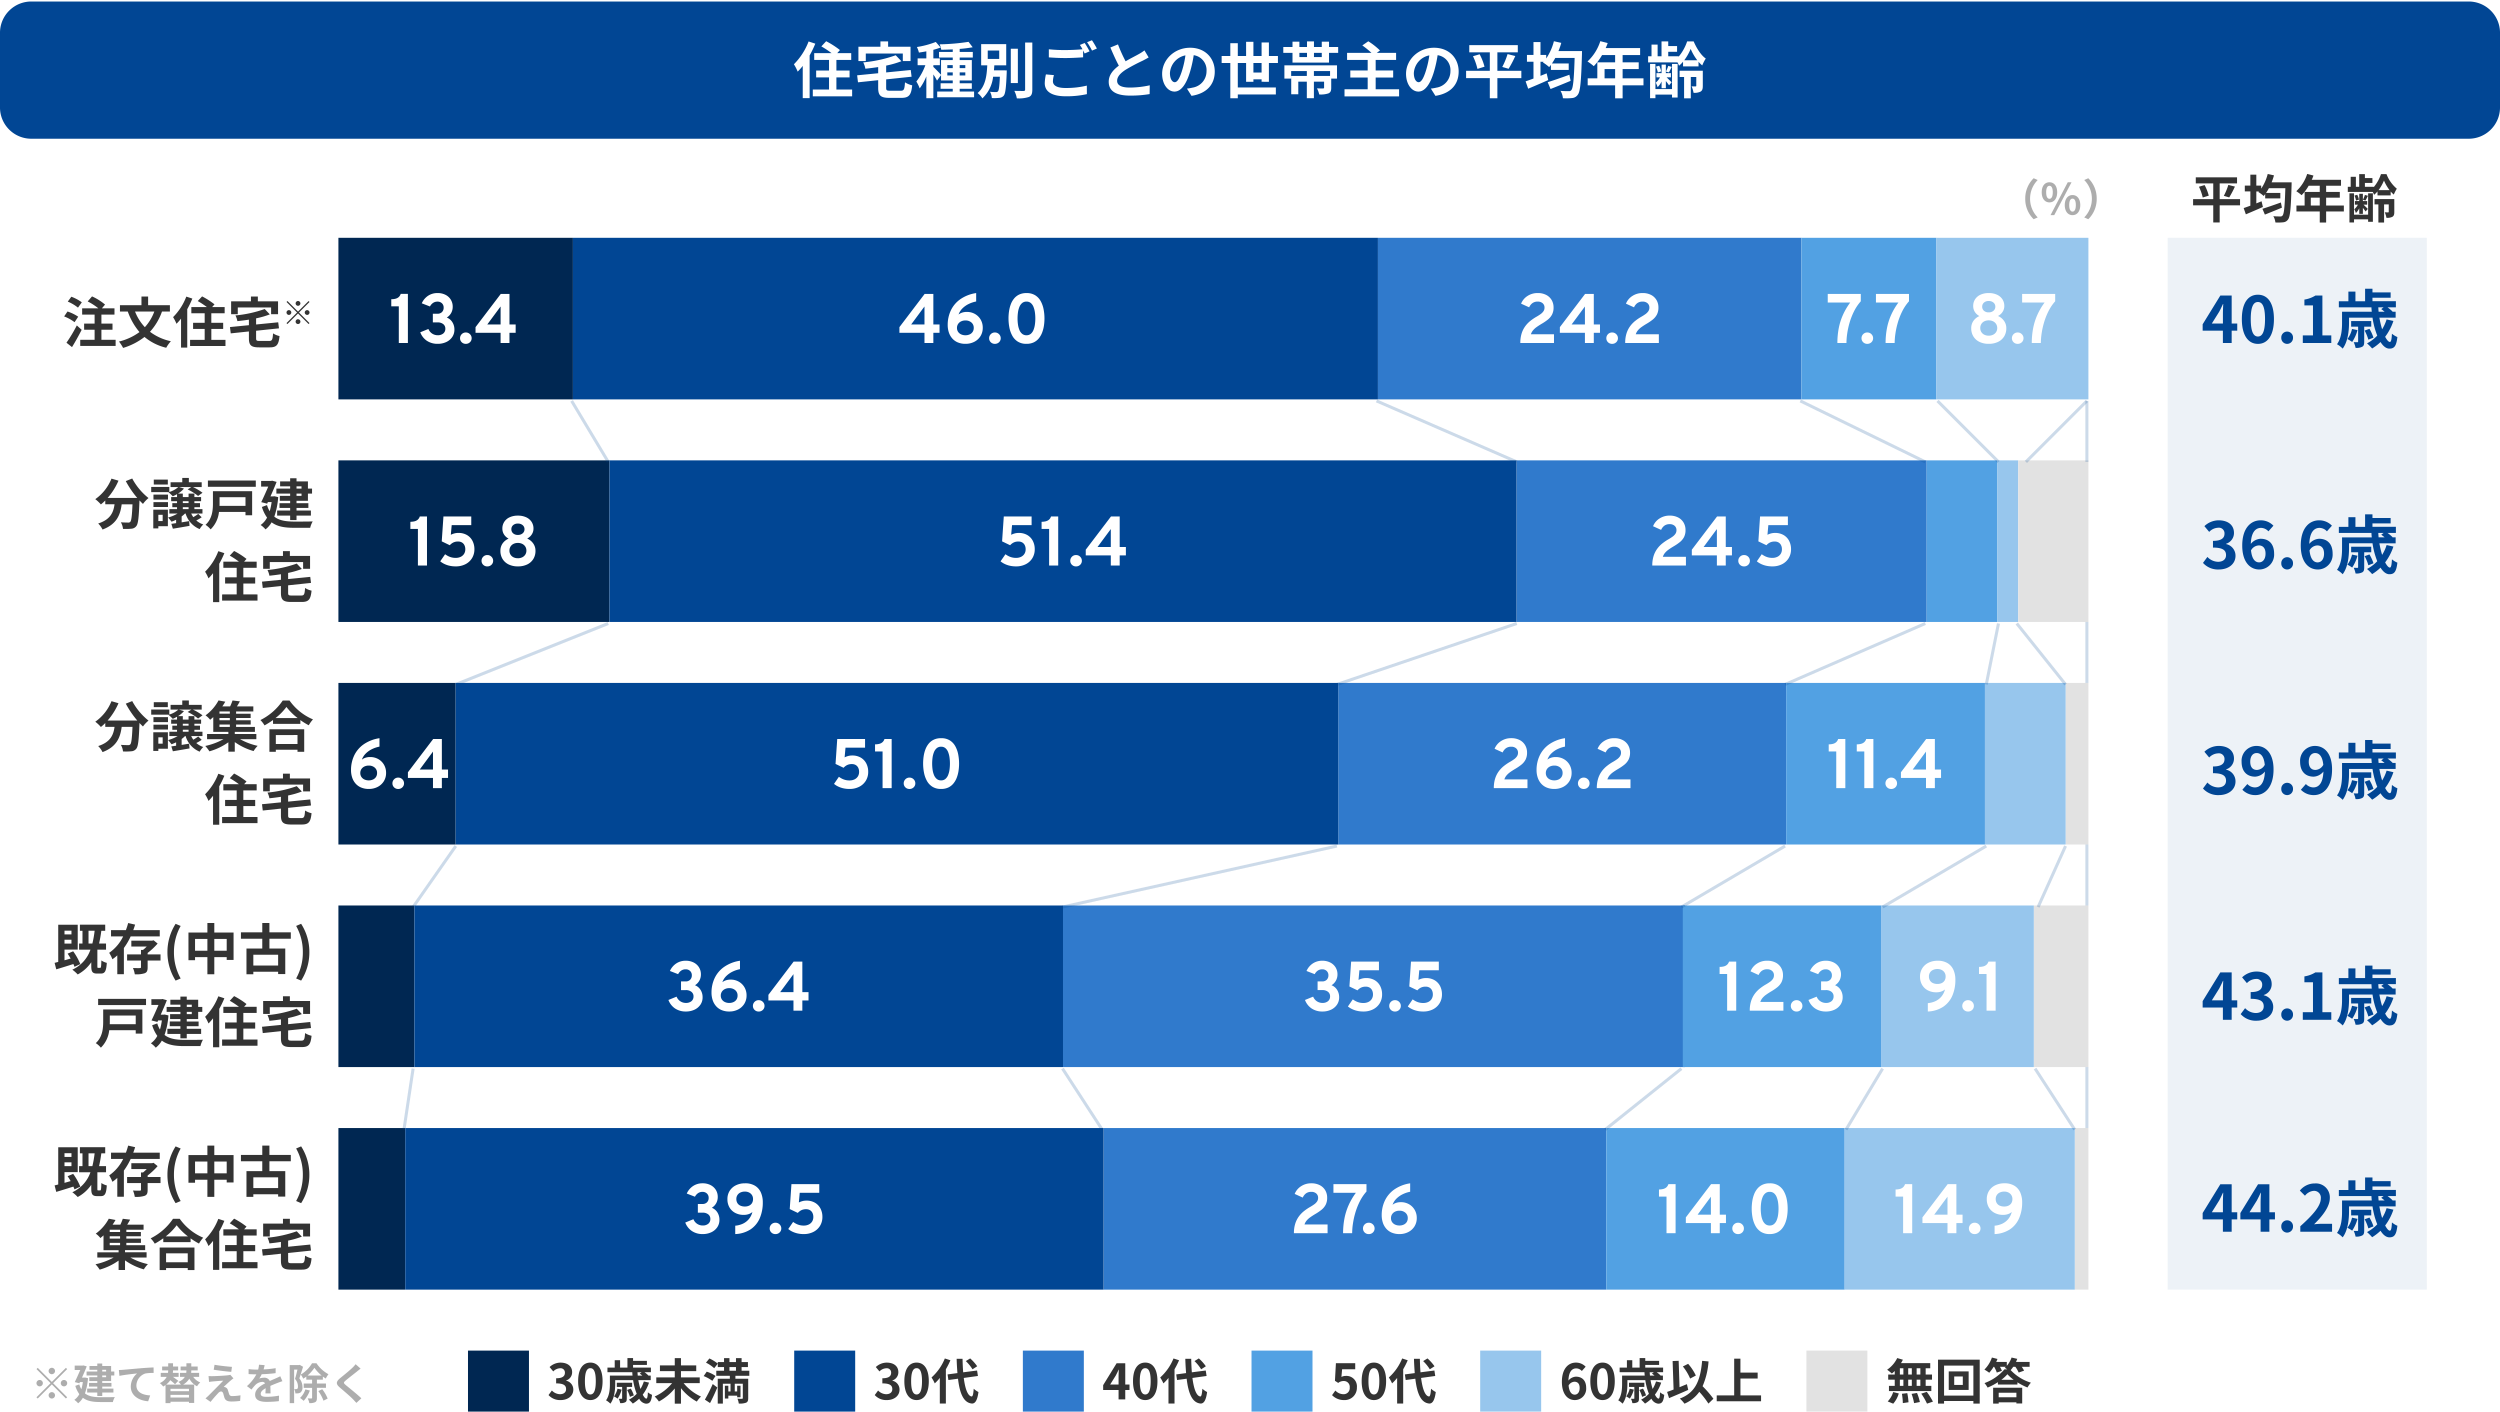
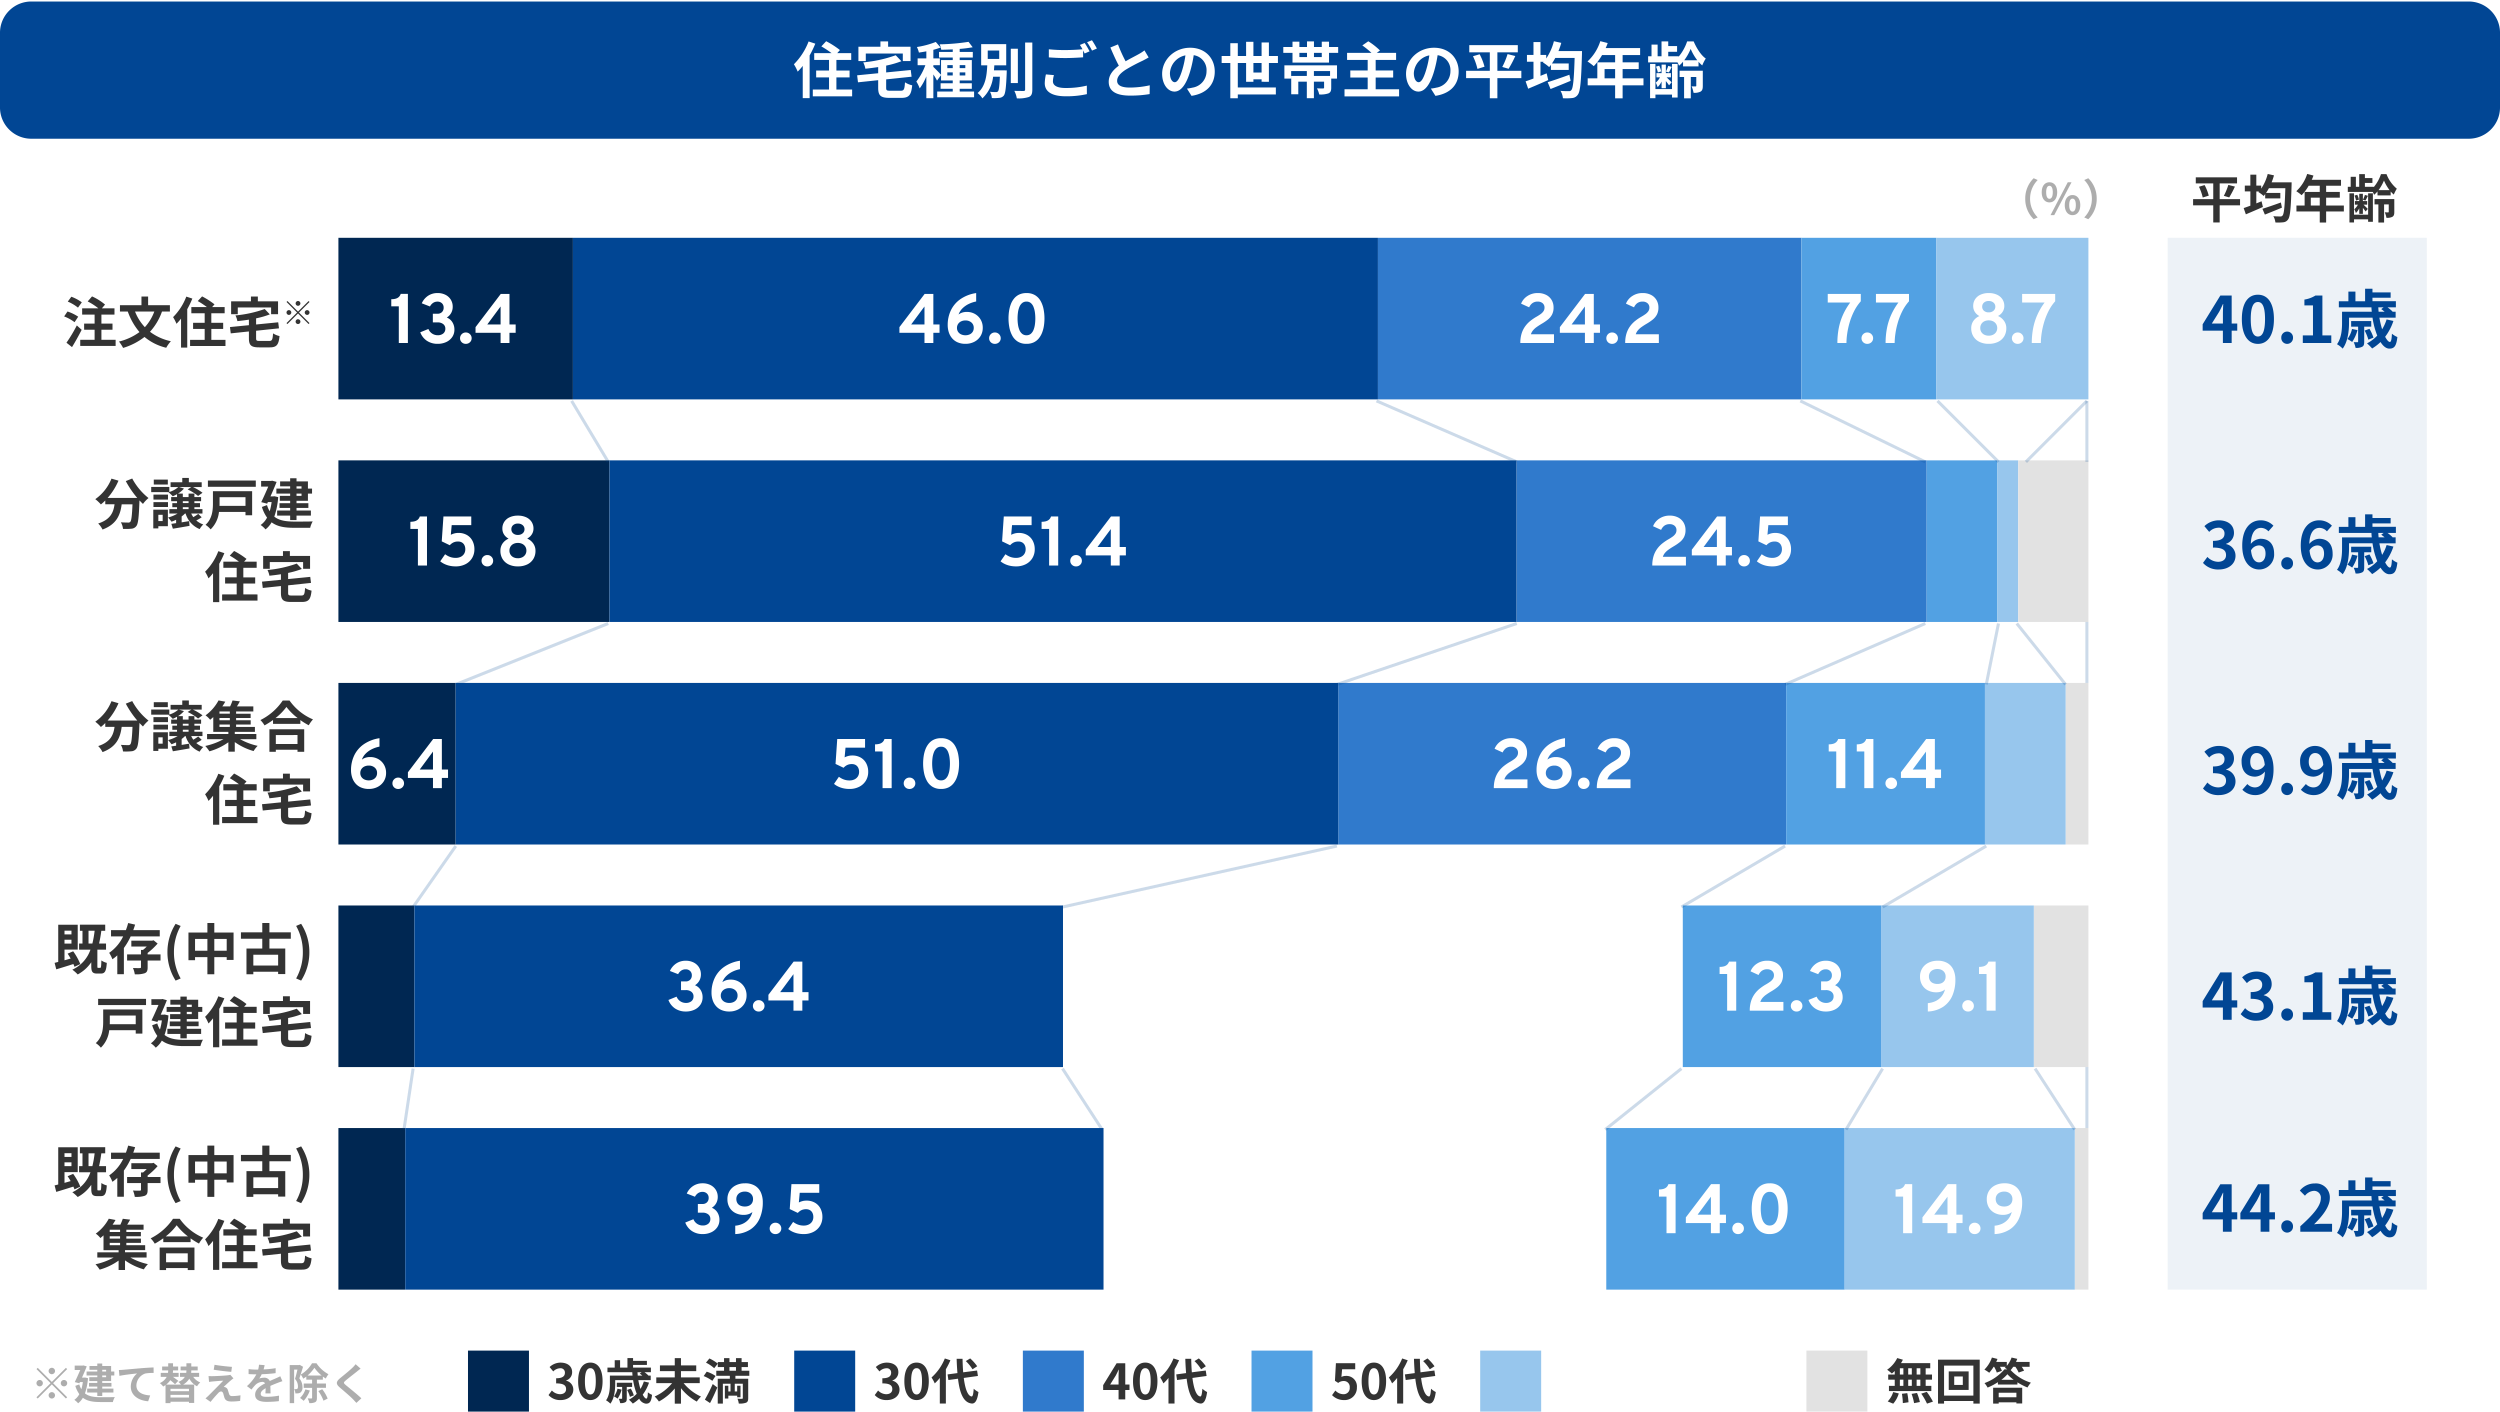
<svg xmlns="http://www.w3.org/2000/svg" width="820" height="463" viewBox="0 0 820 463">
  <g id="グループ_68512" data-name="グループ 68512" transform="translate(0 38)">
    <path id="パス_26673" data-name="パス 26673" d="M0,0H820V463H0Z" transform="translate(0 -38)" fill="#fff" />
    <path id="パス_26285" data-name="パス 26285" d="M10.513,0H809.487A10.266,10.266,0,0,1,820,10V35a10.266,10.266,0,0,1-10.513,10H10.513A10.266,10.266,0,0,1,0,35V10A10.266,10.266,0,0,1,10.513,0Z" transform="translate(0 -37.5)" fill="#014694" />
    <path id="パス_26755" data-name="パス 26755" d="M0,0H85V345H0Z" transform="translate(711 40)" fill="#edf2f7" />
    <path id="パス_26674" data-name="パス 26674" d="M-76.163-13.338A14.053,14.053,0,0,0-79.6-15.174l-1.17,1.6a13.591,13.591,0,0,1,3.348,1.98Zm-1.188,4.716a14.487,14.487,0,0,0-3.51-1.71l-1.1,1.62a13.838,13.838,0,0,1,3.42,1.89ZM-77.8-5.76A47.946,47.946,0,0,1-81.2-.09l1.818,1.44c1.08-1.746,2.214-3.8,3.168-5.67Zm8.064,4.716V-4.338H-66.1V-6.354h-3.636V-9.306h4.284v-2.052h-4.14l1.044-1.242a18.04,18.04,0,0,0-4.266-2.682l-1.422,1.656a19.258,19.258,0,0,1,3.51,2.268h-5.328v2.052h4.086v2.952h-3.438v2.016h3.438v3.294h-4.716V.972h11.61V-1.044Zm17.352-9.27a15.62,15.62,0,0,1-3.1,5.13,15.893,15.893,0,0,1-3.222-5.13Zm5.112,0V-12.4h-7.146v-2.844H-56.6V-12.4h-7.056v2.088h2.574a21.3,21.3,0,0,0,3.834,6.732A18.93,18.93,0,0,1-63.977-.468a12.1,12.1,0,0,1,1.35,2.088,21.375,21.375,0,0,0,7.02-3.6,17.471,17.471,0,0,0,7.128,3.546,10.86,10.86,0,0,1,1.53-2.142,17.308,17.308,0,0,1-6.858-3.1,19.487,19.487,0,0,0,3.942-6.642Zm5.382-4.9a19.151,19.151,0,0,1-4.338,6.732A13.867,13.867,0,0,1-45.113-6.3a17.533,17.533,0,0,0,1.494-1.692v9.5h2.034v-12.6a29.192,29.192,0,0,0,1.674-3.474Zm8.208,14.184V-4.608H-29.8V-6.624h-3.888V-9.756h4.374v-2.016h-4.122l.792-.9a25.2,25.2,0,0,0-4.068-2.61l-1.422,1.53a27.045,27.045,0,0,1,3.006,1.98h-5.112v2.016h4.374v3.132h-3.8v2.016h3.8v3.582h-4.788V.99h11.61V-1.026Zm8.676-10.62h10.926v2.214H-11.8v-4.23h-6.624v-1.566h-2.268v1.566h-6.5v4.23h2.178Zm7.236,10.98C-18.833-.666-19-.774-19-1.584v-2.43l7.506-.792-.252-1.98L-19-6.066V-8.082a27.833,27.833,0,0,0,4.5-1.3l-1.674-1.764a39.065,39.065,0,0,1-9.594,2.106,6.959,6.959,0,0,1,.63,1.872c1.224-.126,2.5-.288,3.78-.486v1.818l-6.21.612.252,2.07,5.958-.63v2.232c0,2.3.72,2.988,3.348,2.988h3.474c2.268,0,2.934-.81,3.222-3.708a6.387,6.387,0,0,1-2.124-.882c-.144,2.106-.306,2.484-1.278,2.484ZM-5.25-12.195a.793.793,0,0,0,.787-.787.793.793,0,0,0-.787-.787.793.793,0,0,0-.787.787A.793.793,0,0,0-5.25-12.195Zm0,1.9-3.465-3.465-.3.3L-5.554-9.99-9.029-6.514l.3.3L-5.25-9.685-1.785-6.22l.3-.3L-4.945-9.99l3.465-3.465-.3-.3Zm-2.2.3a.793.793,0,0,0-.787-.787.793.793,0,0,0-.787.787.793.793,0,0,0,.787.787A.793.793,0,0,0-7.455-9.99Zm4.41,0a.793.793,0,0,0,.787.787A.793.793,0,0,0-1.47-9.99a.793.793,0,0,0-.787-.787A.793.793,0,0,0-3.045-9.99Zm-2.2,2.2A.793.793,0,0,0-6.037-7a.793.793,0,0,0,.787.787A.793.793,0,0,0-4.462-7,.793.793,0,0,0-5.25-7.785Z" transform="translate(103 74.5)" fill="#333" />
    <path id="パス_26730" data-name="パス 26730" d="M-105-8.26a1.058,1.058,0,0,0,1.05-1.05A1.058,1.058,0,0,0-105-10.36a1.058,1.058,0,0,0-1.05,1.05A1.058,1.058,0,0,0-105-8.26Zm0,2.534-4.62-4.62-.406.406,4.62,4.62L-110.04-.686l.406.406L-105-4.914l4.62,4.62.406-.406-4.62-4.62,4.62-4.62-.406-.406Zm-2.94.406a1.058,1.058,0,0,0-1.05-1.05,1.058,1.058,0,0,0-1.05,1.05,1.058,1.058,0,0,0,1.05,1.05A1.058,1.058,0,0,0-107.94-5.32Zm5.88,0a1.058,1.058,0,0,0,1.05,1.05,1.058,1.058,0,0,0,1.05-1.05,1.058,1.058,0,0,0-1.05-1.05A1.058,1.058,0,0,0-102.06-5.32ZM-105-2.38a1.058,1.058,0,0,0-1.05,1.05A1.058,1.058,0,0,0-105-.28a1.058,1.058,0,0,0,1.05-1.05A1.058,1.058,0,0,0-105-2.38ZM-87.192-9.7v.574h-1.274V-9.7Zm0,2.422h-1.274v-.574h1.274Zm-2.9-1.848H-93.6v1.274h3.514v.574h-2.632v1.26h2.632V-5.4h-2.716v1.2h2.716v.658h-3.318v1.3h3.318v1.134h1.624V-2.24H-84.8v-1.3h-3.668V-4.2h3.024V-5.4h-3.024V-6.02h2.912V-7.854h1.05V-9.128h-1.05v-1.834h-2.912v-.8H-90.09v.8h-2.562V-9.7h2.562Zm-4.032,1.946-.294.042h-.7c.574-1.274,1.148-2.6,1.568-3.7l-1.134-.308-.252.056H-97.5v1.456h1.82c-.518,1.218-1.19,2.73-1.792,3.962l1.512.392.182-.406h.952a14.771,14.771,0,0,1-.49,2.352A6.9,6.9,0,0,1-96-4.914l-1.3.476a9.442,9.442,0,0,0,1.316,2.716A5.373,5.373,0,0,1-97.622.154a5.906,5.906,0,0,1,1.246,1.12A5.982,5.982,0,0,0-94.822-.532c1.484,1.12,3.388,1.4,5.754,1.4h4.088a5.875,5.875,0,0,1,.644-1.624c-1.022.042-3.864.042-4.69.042-2.044-.014-3.808-.224-5.11-1.26a19.187,19.187,0,0,0,.994-4.984Zm11.116-2.45.182,1.918c1.624-.35,4.48-.658,5.8-.8A5.638,5.638,0,0,0-79.1-4.186c0,3.024,2.772,4.606,5.7,4.8l.658-1.918c-2.366-.126-4.522-.966-4.522-3.262A4.258,4.258,0,0,1-74.312-8.5a15.842,15.842,0,0,1,2.7-.182l-.014-1.792c-.98.028-2.52.126-3.962.238-2.562.224-4.872.434-6.034.532C-81.9-9.674-82.446-9.646-83.006-9.632Zm22.988,6.944H-66.08v-.784h6.062ZM-66.08-.616v-.868h6.062v.868Zm9.394-6.776V-8.708H-59.3a6.533,6.533,0,0,0,.042-.728v-.07h2.1v-1.26h-2.1v-1.092h-1.6v1.092h-1.9v1.26h1.9v.042a4.814,4.814,0,0,1-.056.756h-2.058v1.316h1.6a3.926,3.926,0,0,1-2.142,1.638,5.3,5.3,0,0,1,.868.9h-4.858A5.922,5.922,0,0,0-66.15-6.3a20.4,20.4,0,0,1,1.568,1.33l1.064-1.12c-.406-.322-1.12-.84-1.736-1.3h1.848V-8.708h-1.9a7.918,7.918,0,0,0,.056-.8h1.68v-1.26h-1.68v-1.092h-1.582v1.092h-1.988v1.26h1.988a5.433,5.433,0,0,1-.07.8h-2.38v1.316h1.96A4.669,4.669,0,0,1-69.58-5.348a5.623,5.623,0,0,1,1.106,1.134c.266-.154.532-.322.77-.49V1.218h1.624V.77h6.062v.392h1.708v-6.02h-3.626A5.452,5.452,0,0,0-59.906-6.8,6.151,6.151,0,0,0-57.372-4.3a6.055,6.055,0,0,1,1.05-1.26,5.247,5.247,0,0,1-2.31-1.834Zm5.054-3.962L-51.9-9.73c1.666.28,4.284.588,5.754.7l.224-1.638C-47.376-10.766-50.064-11.06-51.632-11.354Zm6.2,4.452-1.022-1.162a4.487,4.487,0,0,1-.8.154c-1.162.154-4.34.294-5,.294a12.391,12.391,0,0,1-1.344-.042l.168,1.932c.294-.042.714-.112,1.2-.154.8-.07,2.478-.224,3.458-.252-1.274,1.344-4.144,4.2-4.858,4.928-.378.364-.714.658-.966.868L-52.934.826c.966-1.232,2.016-2.38,2.492-2.87a1.486,1.486,0,0,1,.924-.56c.28,0,.588.182.742.672.1.35.266,1.008.406,1.428.35.91,1.064,1.2,2.394,1.2A20.445,20.445,0,0,0-43.232.49l.112-1.834a14.438,14.438,0,0,1-2.744.252.89.89,0,0,1-.98-.658c-.126-.364-.28-.9-.406-1.274a1.329,1.329,0,0,0-.84-.952,1.537,1.537,0,0,0-.532-.1c.336-.364,1.638-1.568,2.282-2.114C-46.088-6.4-45.794-6.65-45.43-6.9ZM-35.2-11.228l-1.848-.154a7.783,7.783,0,0,1-.28,1.61H-38A18.216,18.216,0,0,1-40.46-9.94V-8.3c.77.056,1.792.084,2.366.084h.182a13.739,13.739,0,0,1-3.094,3.864l1.5,1.12a16.119,16.119,0,0,1,1.3-1.54,3.41,3.41,0,0,1,2.184-.966,1.077,1.077,0,0,1,.98.476c-1.6.826-3.276,1.946-3.276,3.738S-36.694.812-34.5.812A35.022,35.022,0,0,0-30.534.574l.056-1.806a22.9,22.9,0,0,1-3.976.392c-1.372,0-2.03-.21-2.03-.98,0-.7.56-1.246,1.61-1.848-.014.616-.028,1.288-.07,1.708h1.68c-.014-.644-.042-1.68-.056-2.464.854-.392,1.652-.7,2.282-.952.476-.182,1.218-.462,1.666-.588l-.7-1.624c-.518.266-1.008.49-1.554.728-.574.252-1.162.49-1.89.826a1.9,1.9,0,0,0-1.862-1.078,4.744,4.744,0,0,0-1.582.28,9.775,9.775,0,0,0,.8-1.428A41.7,41.7,0,0,0-31.6-8.61l.014-1.624a35.444,35.444,0,0,1-3.962.406A13.393,13.393,0,0,0-35.2-11.228Zm11.508-.1-.238.07h-3.038V1.218h1.442V-9.772h1.092c-.224.952-.518,2.17-.8,3.052a3.747,3.747,0,0,1,.966,2.45c0,.392-.056.672-.21.784a.725.725,0,0,1-.392.126c-.182,0-.364,0-.616-.014a3.53,3.53,0,0,1,.364,1.414,5.985,5.985,0,0,0,.9-.028,2,2,0,0,0,.812-.294,2.055,2.055,0,0,0,.616-1.792,4.31,4.31,0,0,0-1.022-2.814c.392-1.092.854-2.618,1.218-3.808Zm1.862,8.05a6.682,6.682,0,0,1-1.75,2.8A10.235,10.235,0,0,1-22.4.476a9.839,9.839,0,0,0,2.03-3.388Zm.7-4.55a12.281,12.281,0,0,0,2.254-2.534,12.77,12.77,0,0,0,2.366,2.534Zm6.048,4.032v-1.4h-2.968V-6.468H-16.1V-7.49c.322.238.644.462.952.658a8.143,8.143,0,0,1,.882-1.428,10.97,10.97,0,0,1-3.92-3.584h-1.47a10.411,10.411,0,0,1-3.7,3.71A6.153,6.153,0,0,1-22.54-6.8a8,8,0,0,0,1.008-.686v1.022h1.9v1.274h-2.744v1.4h2.744V-.518c0,.154-.056.2-.21.21-.182,0-.7,0-1.232-.014a5.748,5.748,0,0,1,.532,1.54,3.93,3.93,0,0,0,1.89-.294c.476-.252.6-.686.6-1.428v-3.29ZM-17.584-2.73A12.9,12.9,0,0,1-15.9.42l1.372-.686A12.385,12.385,0,0,0-16.31-3.332Zm13.86-7.364-1.638-1.442a9.73,9.73,0,0,1-1.078,1.19c-.938.91-2.856,2.464-3.962,3.36-1.4,1.176-1.512,1.918-.112,3.108C-9.24-2.786-7.182-1.036-6.328-.154c.42.42.826.868,1.218,1.3l1.638-1.5C-4.9-1.736-7.56-3.836-8.61-4.718c-.756-.658-.77-.812-.028-1.456.938-.8,2.786-2.226,3.7-2.954C-4.62-9.394-4.158-9.758-3.724-10.094Z" transform="translate(122 421)" fill="#333" opacity="0.4" />
    <path id="パス_26675" data-name="パス 26675" d="M-61.74-14.2a30.567,30.567,0,0,0,3.762,5.526H-67.7a21.588,21.588,0,0,0,3.564-5.67l-2.3-.666a14.924,14.924,0,0,1-5.31,6.732,12.872,12.872,0,0,1,1.836,1.728,13.562,13.562,0,0,0,1.44-1.3v1.26h3.042c-.36,2.628-1.3,4.986-5.364,6.3a7.171,7.171,0,0,1,1.422,1.98c4.662-1.746,5.832-4.824,6.282-8.28h3.546c-.162,3.762-.36,5.364-.72,5.742a.835.835,0,0,1-.72.252c-.45,0-1.386-.018-2.376-.09a5.172,5.172,0,0,1,.7,2.16,18.008,18.008,0,0,0,2.718-.054A2.172,2.172,0,0,0-58.3.576c.63-.756.846-2.88,1.044-8.316v-.126c.4.414.774.81,1.152,1.152A10.253,10.253,0,0,1-54.288-8.64a20.726,20.726,0,0,1-5.346-6.408Zm13.788-.486H-52.56v1.62h4.608ZM-49.644-3.15v2.07h-1.422V-3.15Zm1.71-1.674h-4.788V1.314h1.656V.594h3.132Zm-4.734-.882h4.77v-1.6h-4.77Zm0-2.43h4.77V-9.774h-4.77Zm9.63,2.5h1.89V-5h-1.89Zm0-1.98h1.89v.63h-1.89Zm5.058,4.176A14.914,14.914,0,0,1-39.6-2.376a7.81,7.81,0,0,1-.684-1.188h3.69V-5H-39.24v-.63H-37.4v-1.35H-39.24v-.63h2.2v-1.35h-2.2V-10.1h-1.908v1.134h-1.89V-10.1h-1.584a8.165,8.165,0,0,0,1.962-1.656l-1.62-.486h4.032l-1.206.774a16.432,16.432,0,0,1,3.42,2.142l1.458-1.044a16.529,16.529,0,0,0-3.132-1.872h2.862v-1.566h-4.212v-1.44h-2.16v1.44h-3.834v1.566h2.538a8.051,8.051,0,0,1-2.952,1.62v-1.656h-5.94v1.692h5.85l-.162.054a12.043,12.043,0,0,1,1.386,1.314,12.763,12.763,0,0,0,1.4-.7v.954h-1.926v1.35h1.926v.63h-1.548v1.35h1.548V-5h-2.52v1.44h2.7A12.469,12.469,0,0,1-47.862-2.25,15.477,15.477,0,0,1-46.746-.882c.5-.18,1.008-.4,1.512-.63V-.4c-.576.072-1.1.162-1.566.216l.5,1.6c1.548-.252,3.564-.594,5.472-.936l-.144-1.548c-.828.126-1.656.27-2.448.4V-2.61a8.031,8.031,0,0,0,1.1-.954h.2a7.976,7.976,0,0,0,4.608,5.112A6.693,6.693,0,0,1-36.324.018a6.472,6.472,0,0,1-2.3-1.314A11,11,0,0,0-36.846-2.34Zm15.5-5.472v2.844H-31c.018-.288.018-.576.018-.846v-2Zm2.178-1.98H-33.156v3.96c0,2.2-.2,5.076-2.43,7.074a7.379,7.379,0,0,1,1.674,1.494,9.372,9.372,0,0,0,2.736-5.724h8.694v1.1H-20.3Zm-14.508-3.492v2.052H-19.1v-2.052ZM-4.1-12.474v.738H-5.742v-.738Zm0,3.114H-5.742V-10.1H-4.1ZM-7.83-11.736h-4.518V-10.1H-7.83v.738h-3.384v1.62H-7.83v.792h-3.492V-5.4H-7.83v.846H-12.1V-2.88H-7.83v1.458h2.088V-2.88h4.716V-4.554H-5.742V-5.4h3.888V-6.948H-5.742V-7.74H-2V-10.1h1.35v-1.638H-2v-2.358H-5.742V-15.12H-7.83v1.026h-3.294v1.62H-7.83Zm-5.184,2.5-.378.054h-.9c.738-1.638,1.476-3.348,2.016-4.752l-1.458-.4-.324.072h-3.294v1.872h2.34c-.666,1.566-1.53,3.51-2.3,5.094l1.944.5.234-.522h1.224a18.992,18.992,0,0,1-.63,3.024,8.866,8.866,0,0,1-.882-2.034l-1.674.612a12.14,12.14,0,0,0,1.692,3.492A6.908,6.908,0,0,1-17.514.2a7.593,7.593,0,0,1,1.6,1.44,7.691,7.691,0,0,0,2-2.322c1.908,1.44,4.356,1.8,7.4,1.8H-1.26A7.554,7.554,0,0,1-.432-.972c-1.314.054-4.968.054-6.03.054-2.628-.018-4.9-.288-6.57-1.62a24.67,24.67,0,0,0,1.278-6.408ZM-31.392,8.79a19.151,19.151,0,0,1-4.338,6.732A13.867,13.867,0,0,1-34.614,17.7a17.533,17.533,0,0,0,1.494-1.692v9.5h2.034v-12.6a29.191,29.191,0,0,0,1.674-3.474Zm8.208,14.184V19.392H-19.3V17.376h-3.888V14.244h4.374V12.228h-4.122l.792-.9a25.2,25.2,0,0,0-4.068-2.61l-1.422,1.53a27.045,27.045,0,0,1,3.006,1.98h-5.112v2.016h4.374v3.132h-3.8v2.016h3.8v3.582H-30.15V24.99h11.61V22.974Zm8.676-10.62H-3.582v2.214H-1.3v-4.23H-7.92V8.772h-2.268v1.566h-6.5v4.23h2.178Zm7.236,10.98c-1.062,0-1.224-.108-1.224-.918v-2.43l7.506-.792-.252-1.98-7.254.72V15.918a27.833,27.833,0,0,0,4.5-1.3L-5.67,12.858a39.065,39.065,0,0,1-9.594,2.106,6.959,6.959,0,0,1,.63,1.872c1.224-.126,2.5-.288,3.78-.486v1.818l-6.21.612.252,2.07,5.958-.63v2.232c0,2.3.72,2.988,3.348,2.988h3.474c2.268,0,2.934-.81,3.222-3.708a6.387,6.387,0,0,1-2.124-.882c-.144,2.106-.306,2.484-1.278,2.484Z" transform="translate(103 134)" fill="#333" />
    <path id="パス_26678" data-name="パス 26678" d="M-61.74-14.2a30.567,30.567,0,0,0,3.762,5.526H-67.7a21.588,21.588,0,0,0,3.564-5.67l-2.3-.666a14.924,14.924,0,0,1-5.31,6.732,12.872,12.872,0,0,1,1.836,1.728,13.562,13.562,0,0,0,1.44-1.3v1.26h3.042c-.36,2.628-1.3,4.986-5.364,6.3a7.171,7.171,0,0,1,1.422,1.98c4.662-1.746,5.832-4.824,6.282-8.28h3.546c-.162,3.762-.36,5.364-.72,5.742a.835.835,0,0,1-.72.252c-.45,0-1.386-.018-2.376-.09a5.172,5.172,0,0,1,.7,2.16,18.008,18.008,0,0,0,2.718-.054A2.172,2.172,0,0,0-58.3.576c.63-.756.846-2.88,1.044-8.316v-.126c.4.414.774.81,1.152,1.152A10.253,10.253,0,0,1-54.288-8.64a20.726,20.726,0,0,1-5.346-6.408Zm13.788-.486H-52.56v1.62h4.608ZM-49.644-3.15v2.07h-1.422V-3.15Zm1.71-1.674h-4.788V1.314h1.656V.594h3.132Zm-4.734-.882h4.77v-1.6h-4.77Zm0-2.43h4.77V-9.774h-4.77Zm9.63,2.5h1.89V-5h-1.89Zm0-1.98h1.89v.63h-1.89Zm5.058,4.176A14.914,14.914,0,0,1-39.6-2.376a7.81,7.81,0,0,1-.684-1.188h3.69V-5H-39.24v-.63H-37.4v-1.35H-39.24v-.63h2.2v-1.35h-2.2V-10.1h-1.908v1.134h-1.89V-10.1h-1.584a8.165,8.165,0,0,0,1.962-1.656l-1.62-.486h4.032l-1.206.774a16.432,16.432,0,0,1,3.42,2.142l1.458-1.044a16.529,16.529,0,0,0-3.132-1.872h2.862v-1.566h-4.212v-1.44h-2.16v1.44h-3.834v1.566h2.538a8.051,8.051,0,0,1-2.952,1.62v-1.656h-5.94v1.692h5.85l-.162.054a12.043,12.043,0,0,1,1.386,1.314,12.763,12.763,0,0,0,1.4-.7v.954h-1.926v1.35h1.926v.63h-1.548v1.35h1.548V-5h-2.52v1.44h2.7A12.469,12.469,0,0,1-47.862-2.25,15.477,15.477,0,0,1-46.746-.882c.5-.18,1.008-.4,1.512-.63V-.4c-.576.072-1.1.162-1.566.216l.5,1.6c1.548-.252,3.564-.594,5.472-.936l-.144-1.548c-.828.126-1.656.27-2.448.4V-2.61a8.031,8.031,0,0,0,1.1-.954h.2a7.976,7.976,0,0,0,4.608,5.112A6.693,6.693,0,0,1-36.324.018a6.472,6.472,0,0,1-2.3-1.314A11,11,0,0,0-36.846-2.34Zm6.966-3.906h3.4v.774h-3.4Zm3.4-3.564h-3.4v-.738h3.4Zm0,2.16h-3.4V-9.5h3.4Zm8.694,6.21v-1.71h-7.074v-.7h6.606V-6.57H-25.56v-.774h4.788v-1.4H-25.56V-9.5h4.77v-1.4h-4.77v-.738h5.652V-13.3H-25.29c.324-.5.666-1.08.972-1.656l-2.412-.288a16.4,16.4,0,0,1-.792,1.944h-2.556a18.271,18.271,0,0,0,.972-1.548l-2.214-.414a14.462,14.462,0,0,1-4.266,4.9,6.729,6.729,0,0,1,1.512,1.44c.36-.288.7-.576,1.026-.882v4.86h4.95v.7h-6.984v1.71h5.364A21.794,21.794,0,0,1-35.676-.324,11.586,11.586,0,0,1-34.308,1.44,20.159,20.159,0,0,0-28.1-1.53V1.548h2.106V-1.6A19.925,19.925,0,0,0-19.818,1.35,8.586,8.586,0,0,1-18.486-.36a21.216,21.216,0,0,1-5.76-2.178Zm13.5-1.368V-.972h-7.11V-3.906Zm-9.216,5.49h2.106V.918h7.11v.666h2.2V-5.8H-14.634Zm2-11.052a18.392,18.392,0,0,0,3.582-3.654,19.718,19.718,0,0,0,3.69,3.654Zm2.376-5.76A19.056,19.056,0,0,1-17.586-8.82a8.741,8.741,0,0,1,1.35,1.746,25.079,25.079,0,0,0,2.79-1.764v1.26h8.964V-8.82A21.591,21.591,0,0,0-1.728-7.11,10.463,10.463,0,0,1-.342-9.036a18.082,18.082,0,0,1-7.7-6.192ZM-31.392,8.79a19.151,19.151,0,0,1-4.338,6.732A13.867,13.867,0,0,1-34.614,17.7a17.533,17.533,0,0,0,1.494-1.692v9.5h2.034v-12.6a29.191,29.191,0,0,0,1.674-3.474Zm8.208,14.184V19.392H-19.3V17.376h-3.888V14.244h4.374V12.228h-4.122l.792-.9a25.2,25.2,0,0,0-4.068-2.61l-1.422,1.53a27.045,27.045,0,0,1,3.006,1.98h-5.112v2.016h4.374v3.132h-3.8v2.016h3.8v3.582H-30.15V24.99h11.61V22.974Zm8.676-10.62H-3.582v2.214H-1.3v-4.23H-7.92V8.772h-2.268v1.566h-6.5v4.23h2.178Zm7.236,10.98c-1.062,0-1.224-.108-1.224-.918v-2.43l7.506-.792-.252-1.98-7.254.72V15.918a27.833,27.833,0,0,0,4.5-1.3L-5.67,12.858a39.065,39.065,0,0,1-9.594,2.106,6.959,6.959,0,0,1,.63,1.872c1.224-.126,2.5-.288,3.78-.486v1.818l-6.21.612.252,2.07,5.958-.63v2.232c0,2.3.72,2.988,3.348,2.988h3.474c2.268,0,2.934-.81,3.222-3.708a6.387,6.387,0,0,1-2.124-.882c-.144,2.106-.306,2.484-1.278,2.484Z" transform="translate(103 207)" fill="#333" />
    <path id="パス_26679" data-name="パス 26679" d="M-79.56-12.744v1.224h-2.286v-1.224ZM-81.846-8.5v-1.26h2.286V-8.5Zm5.184,6.714A19.937,19.937,0,0,0-79-5.976L-80.82-5.2a17.273,17.273,0,0,1,.99,1.6c-.684.2-1.368.4-2.016.576v-3.51h4.338v-8.154H-83.9v12.2c-.432.108-.828.216-1.188.306l.54,2.124C-82.926-.54-80.892-1.17-78.93-1.8c.144.324.27.648.36.918Zm2.7-6.732v-4.194h2A32.57,32.57,0,0,1-72.7-8.514ZM-70.776-.54c-.252,0-.288-.072-.288-.612V-6.5h2.844V-8.514h-2.286a42.014,42.014,0,0,0,.738-4.194h1.278v-2h-8.3v2h.846v4.194h-1.116V-6.5h3.726A11.209,11.209,0,0,1-79.272.054,12.678,12.678,0,0,1-77.508,1.62a12.577,12.577,0,0,0,4.446-4v1.242c0,1.854.36,2.466,1.926,2.466h1.206c1.314,0,1.782-.738,1.962-3.51A5.337,5.337,0,0,1-69.75-2.97c-.054,2.106-.126,2.43-.4,2.43ZM-50.6-10.872v-2.052h-8.694c.234-.594.432-1.206.612-1.8l-2.286-.522a20.314,20.314,0,0,1-.738,2.322h-4.878v2.052H-62.6a13.846,13.846,0,0,1-4.59,5.4,12.157,12.157,0,0,1,1.062,2.106,13.854,13.854,0,0,0,1.6-1.278V1.53h2.16V-7.056a21.181,21.181,0,0,0,2.232-3.816Zm.252,5.922h-4.23v-.486A22.341,22.341,0,0,0-51.3-8.514l-1.332-1.08-.45.126h-6.84v1.926h5.058a14.007,14.007,0,0,1-1.224,1.116h-.666V-4.95h-4.554v2h4.554V-.774c0,.234-.09.288-.378.306s-1.35.018-2.25-.036a8.484,8.484,0,0,1,.594,2.07,8.806,8.806,0,0,0,3.24-.342c.774-.306.972-.864.972-1.944V-2.952h4.23Zm4.95,8.586,1.656-.7a17.318,17.318,0,0,1-2.2-8.622,17.348,17.348,0,0,1,2.2-8.6l-1.656-.7a17.236,17.236,0,0,0-2.682,9.306A17.252,17.252,0,0,0-45.4,3.636Zm12.69-9.792v-3.87h4.068v3.87Zm-6.318,0v-3.87h4.05v3.87Zm6.318-5.976v-3.114h-2.268v3.114h-6.21V-3.06h2.16v-.99h4.05V1.566h2.268V-4.05h4.068v.9h2.25v-8.982ZM-11.772-1.314h-8.136V-4.842h8.136ZM-7.614-10.1v-2.088h-7.02v-3.06h-2.34v3.06h-7V-10.1h7v3.222h-5.184V1.566h2.25V.72h8.136v.774h2.34v-8.37h-5.2V-10.1ZM-4.23,3.636a17.112,17.112,0,0,0,2.7-9.324,17.1,17.1,0,0,0-2.7-9.306l-1.638.7a17.348,17.348,0,0,1,2.2,8.6,17.318,17.318,0,0,1-2.2,8.622ZM-58.482,15.09v2.844H-67c.018-.288.018-.576.018-.846v-2Zm2.178-1.98H-69.156v3.96c0,2.2-.2,5.076-2.43,7.074a7.379,7.379,0,0,1,1.674,1.494,9.372,9.372,0,0,0,2.736-5.724h8.694v1.1H-56.3ZM-70.812,9.618V11.67H-55.1V9.618ZM-40.1,11.526v.738h-1.638v-.738Zm0,3.114h-1.638V13.9H-40.1Zm-3.726-2.376h-4.518V13.9h4.518v.738h-3.384v1.62h3.384v.792h-3.492V18.6h3.492v.846H-48.1V21.12h4.266v1.458h2.088V21.12h4.716V19.446h-4.716V18.6h3.888V17.052h-3.888V16.26H-38V13.9h1.35V12.264H-38V9.906h-3.744V8.88H-43.83V9.906h-3.294v1.62h3.294Zm-5.184,2.5-.378.054h-.9c.738-1.638,1.476-3.348,2.016-4.752l-1.458-.4-.324.072h-3.294v1.872h2.34c-.666,1.566-1.53,3.51-2.3,5.094l1.944.5.234-.522h1.224a18.991,18.991,0,0,1-.63,3.024,8.865,8.865,0,0,1-.882-2.034l-1.674.612a12.139,12.139,0,0,0,1.692,3.492A6.908,6.908,0,0,1-53.514,24.2a7.594,7.594,0,0,1,1.6,1.44,7.691,7.691,0,0,0,2-2.322c1.908,1.44,4.356,1.8,7.4,1.8h5.256a7.554,7.554,0,0,1,.828-2.088c-1.314.054-4.968.054-6.03.054-2.628-.018-4.9-.288-6.57-1.62a24.67,24.67,0,0,0,1.278-6.408ZM-31.392,8.79a19.151,19.151,0,0,1-4.338,6.732A13.867,13.867,0,0,1-34.614,17.7a17.533,17.533,0,0,0,1.494-1.692v9.5h2.034v-12.6a29.191,29.191,0,0,0,1.674-3.474Zm8.208,14.184V19.392H-19.3V17.376h-3.888V14.244h4.374V12.228h-4.122l.792-.9a25.2,25.2,0,0,0-4.068-2.61l-1.422,1.53a27.045,27.045,0,0,1,3.006,1.98h-5.112v2.016h4.374v3.132h-3.8v2.016h3.8v3.582H-30.15V24.99h11.61V22.974Zm8.676-10.62H-3.582v2.214H-1.3v-4.23H-7.92V8.772h-2.268v1.566h-6.5v4.23h2.178Zm7.236,10.98c-1.062,0-1.224-.108-1.224-.918v-2.43l7.506-.792-.252-1.98-7.254.72V15.918a27.833,27.833,0,0,0,4.5-1.3L-5.67,12.858a39.065,39.065,0,0,1-9.594,2.106,6.959,6.959,0,0,1,.63,1.872c1.224-.126,2.5-.288,3.78-.486v1.818l-6.21.612.252,2.07,5.958-.63v2.232c0,2.3.72,2.988,3.348,2.988h3.474c2.268,0,2.934-.81,3.222-3.708a6.387,6.387,0,0,1-2.124-.882c-.144,2.106-.306,2.484-1.278,2.484Z" transform="translate(103 280)" fill="#333" />
    <path id="パス_26701" data-name="パス 26701" d="M-79.56-12.744v1.224h-2.286v-1.224ZM-81.846-8.5v-1.26h2.286V-8.5Zm5.184,6.714A19.937,19.937,0,0,0-79-5.976L-80.82-5.2a17.273,17.273,0,0,1,.99,1.6c-.684.2-1.368.4-2.016.576v-3.51h4.338v-8.154H-83.9v12.2c-.432.108-.828.216-1.188.306l.54,2.124C-82.926-.54-80.892-1.17-78.93-1.8c.144.324.27.648.36.918Zm2.7-6.732v-4.194h2A32.57,32.57,0,0,1-72.7-8.514ZM-70.776-.54c-.252,0-.288-.072-.288-.612V-6.5h2.844V-8.514h-2.286a42.014,42.014,0,0,0,.738-4.194h1.278v-2h-8.3v2h.846v4.194h-1.116V-6.5h3.726A11.209,11.209,0,0,1-79.272.054,12.678,12.678,0,0,1-77.508,1.62a12.577,12.577,0,0,0,4.446-4v1.242c0,1.854.36,2.466,1.926,2.466h1.206c1.314,0,1.782-.738,1.962-3.51A5.337,5.337,0,0,1-69.75-2.97c-.054,2.106-.126,2.43-.4,2.43ZM-50.6-10.872v-2.052h-8.694c.234-.594.432-1.206.612-1.8l-2.286-.522a20.314,20.314,0,0,1-.738,2.322h-4.878v2.052H-62.6a13.846,13.846,0,0,1-4.59,5.4,12.157,12.157,0,0,1,1.062,2.106,13.854,13.854,0,0,0,1.6-1.278V1.53h2.16V-7.056a21.181,21.181,0,0,0,2.232-3.816Zm.252,5.922h-4.23v-.486A22.341,22.341,0,0,0-51.3-8.514l-1.332-1.08-.45.126h-6.84v1.926h5.058a14.007,14.007,0,0,1-1.224,1.116h-.666V-4.95h-4.554v2h4.554V-.774c0,.234-.09.288-.378.306s-1.35.018-2.25-.036a8.484,8.484,0,0,1,.594,2.07,8.806,8.806,0,0,0,3.24-.342c.774-.306.972-.864.972-1.944V-2.952h4.23Zm4.95,8.586,1.656-.7a17.318,17.318,0,0,1-2.2-8.622,17.348,17.348,0,0,1,2.2-8.6l-1.656-.7a17.236,17.236,0,0,0-2.682,9.306A17.252,17.252,0,0,0-45.4,3.636Zm12.69-9.792v-3.87h4.068v3.87Zm-6.318,0v-3.87h4.05v3.87Zm6.318-5.976v-3.114h-2.268v3.114h-6.21V-3.06h2.16v-.99h4.05V1.566h2.268V-4.05h4.068v.9h2.25v-8.982ZM-11.772-1.314h-8.136V-4.842h8.136ZM-7.614-10.1v-2.088h-7.02v-3.06h-2.34v3.06h-7V-10.1h7v3.222h-5.184V1.566h2.25V.72h8.136v.774h2.34v-8.37h-5.2V-10.1ZM-4.23,3.636a17.112,17.112,0,0,0,2.7-9.324,17.1,17.1,0,0,0-2.7-9.306l-1.638.7a17.348,17.348,0,0,1,2.2,8.6,17.318,17.318,0,0,1-2.2,8.622Zm-62.784,13.02h3.4v.774h-3.4Zm3.4-3.564h-3.4v-.738h3.4Zm0,2.16h-3.4V14.5h3.4Zm8.694,6.21v-1.71h-7.074v-.7h6.606V17.43H-61.56v-.774h4.788v-1.4H-61.56V14.5h4.77v-1.4h-4.77v-.738h5.652V10.7H-61.29c.324-.5.666-1.08.972-1.656l-2.412-.288a16.4,16.4,0,0,1-.792,1.944h-2.556a18.27,18.27,0,0,0,.972-1.548l-2.214-.414a14.462,14.462,0,0,1-4.266,4.9,6.729,6.729,0,0,1,1.512,1.44c.36-.288.7-.576,1.026-.882v4.86h4.95v.7h-6.984v1.71h5.364a21.794,21.794,0,0,1-5.958,2.214,11.586,11.586,0,0,1,1.368,1.764,20.159,20.159,0,0,0,6.21-2.97v3.078h2.106V22.4a19.925,19.925,0,0,0,6.174,2.952,8.587,8.587,0,0,1,1.332-1.71,21.216,21.216,0,0,1-5.76-2.178Zm13.5-1.368v2.934h-7.11V20.094Zm-9.216,5.49h2.106v-.666h7.11v.666h2.2V18.2H-50.634Zm2-11.052a18.392,18.392,0,0,0,3.582-3.654,19.718,19.718,0,0,0,3.69,3.654Zm2.376-5.76a19.056,19.056,0,0,1-7.326,6.408,8.741,8.741,0,0,1,1.35,1.746,25.079,25.079,0,0,0,2.79-1.764v1.26h8.964V15.18a21.591,21.591,0,0,0,2.754,1.71,10.463,10.463,0,0,1,1.386-1.926,18.082,18.082,0,0,1-7.7-6.192Zm14.868.018a19.151,19.151,0,0,1-4.338,6.732A13.867,13.867,0,0,1-34.614,17.7a17.533,17.533,0,0,0,1.494-1.692v9.5h2.034v-12.6a29.191,29.191,0,0,0,1.674-3.474Zm8.208,14.184V19.392H-19.3V17.376h-3.888V14.244h4.374V12.228h-4.122l.792-.9a25.2,25.2,0,0,0-4.068-2.61l-1.422,1.53a27.045,27.045,0,0,1,3.006,1.98h-5.112v2.016h4.374v3.132h-3.8v2.016h3.8v3.582H-30.15V24.99h11.61V22.974Zm8.676-10.62H-3.582v2.214H-1.3v-4.23H-7.92V8.772h-2.268v1.566h-6.5v4.23h2.178Zm7.236,10.98c-1.062,0-1.224-.108-1.224-.918v-2.43l7.506-.792-.252-1.98-7.254.72V15.918a27.833,27.833,0,0,0,4.5-1.3L-5.67,12.858a39.065,39.065,0,0,1-9.594,2.106,6.959,6.959,0,0,1,.63,1.872c1.224-.126,2.5-.288,3.78-.486v1.818l-6.21.612.252,2.07,5.958-.63v2.232c0,2.3.72,2.988,3.348,2.988h3.474c2.268,0,2.934-.81,3.222-3.708a6.387,6.387,0,0,1-2.124-.882c-.144,2.106-.306,2.484-1.278,2.484Z" transform="translate(103 353)" fill="#333" />
    <path id="パス_26756" data-name="パス 26756" d="M-51.765-6.188h-6.681v-5.151h5.695v-2.006H-66.283v2.006h5.729v5.151h-6.613v2.04h6.613V1.479h2.108V-4.148h6.681Zm-13.481-4.063A16.715,16.715,0,0,1-64-6.715l1.972-.612a15.507,15.507,0,0,0-1.36-3.468Zm9.928,3.5a30.428,30.428,0,0,0,1.87-3.553l-2.159-.544a20.144,20.144,0,0,1-1.479,3.587Zm16.949,1.666c-2.21.8-4.556,1.615-6.052,2.074l.8,1.9c1.615-.646,3.689-1.479,5.593-2.278ZM-41.412-11.7a19.96,19.96,0,0,0,.782-2.278l-2.057-.459a15.315,15.315,0,0,1-2.142,4.811v-.986h-1.6v-3.587h-1.955v3.587H-50.2v1.9h1.819v4.675c-.816.306-1.581.578-2.193.782l.714,2.057c1.615-.68,3.689-1.564,5.593-2.414l-.442-1.87c-.561.238-1.139.459-1.717.7V-8.7h.867l-.187.187a12.426,12.426,0,0,1,1.734,1.292c.17-.187.323-.391.493-.612v1.411h4.964v-1.8h-4.675c.323-.476.629-.986.935-1.547h5.389c-.187,5.967-.425,8.432-.918,8.959a.771.771,0,0,1-.7.306c-.442,0-1.343,0-2.329-.085a4.9,4.9,0,0,1,.68,2.057A15.222,15.222,0,0,0-37.6,1.411a2.114,2.114,0,0,0,1.6-.952c.68-.9.918-3.621,1.139-11.186,0-.272.017-.969.017-.969ZM-28.56-4.08V-6.664h2.941V-4.08Zm10.846,0h-5.814V-6.664h4.488V-8.551h-4.488v-2.023h4.879v-1.955h-9.6a10.853,10.853,0,0,0,.561-1.394l-2.057-.527a13.11,13.11,0,0,1-3.57,5.661A15.646,15.646,0,0,1-31.569-7.48a15.278,15.278,0,0,0,2.312-3.094h3.638v2.023h-4.964V-4.08h-2.686v1.938h7.65V1.5h2.091V-2.142h5.814Zm7.956,2.992h-4.624v-7h-1.5V1.462h1.5V.442h4.624v.816h1.564v-9.35H-9.758Zm-2.907-.255h1.19V-3.332c.34.442.714.918.884,1.207l.731-.85c-.221-.238-.969-.969-1.411-1.394h1.207V-5.542h-1.411v-2.38h-1.19v2.38h-1.428v1.173h.986a4.919,4.919,0,0,1-1.19,1.5,6.637,6.637,0,0,1,.527,1.241A5.33,5.33,0,0,0-12.665-3.2Zm-.1-4.675a6.941,6.941,0,0,0-.561-1.6l-.9.272a7.12,7.12,0,0,1,.51,1.632Zm1.955-1.547a10.487,10.487,0,0,1-.646,1.6l.833.238c.238-.408.51-.952.8-1.547Zm4.471-1.564a14.644,14.644,0,0,0,1.785-3.162A14.187,14.187,0,0,0-2.72-9.129Zm-.34,1.717h4.318V-8.7a7.318,7.318,0,0,0,1.037,1.02A10.735,10.735,0,0,1-.34-9.6a11.594,11.594,0,0,1-3.383-4.777H-5.542a13,13,0,0,1-2.38,4.267v-.119h-2.89v-1.258h2.465v-1.6h-2.465v-1.292h-1.87v4.148H-13.77V-13.5h-1.7v3.264h-.952v1.7h8.194A8.6,8.6,0,0,1-7.8-7.6,7.771,7.771,0,0,0-6.681-8.721ZM-1.173-6.2H-7.65v1.751h1.258V1.5h1.87v-5.95h1.53V-2.04c0,.136-.051.2-.2.2s-.646,0-1.105-.017a7.356,7.356,0,0,1,.544,1.8,3.742,3.742,0,0,0,1.972-.34c.51-.323.612-.816.612-1.615Z" transform="translate(786.5 33.5)" fill="#333" />
    <path id="パス_26757" data-name="パス 26757" d="M-29.022-6.384l2.415-3.864c.441-.84.861-1.7,1.239-2.541h.084c-.042.924-.1,2.331-.1,3.234v3.171ZM-25.389,0h2.877V-4.032h1.827V-6.384h-1.827v-9.177h-3.717l-5.8,9.429v2.1h6.636ZM-13.9.294c3.171,0,5.25-2.772,5.25-8.127s-2.079-8-5.25-8-5.271,2.625-5.271,8C-19.173-2.478-17.073.294-13.9.294Zm0-2.415c-1.344,0-2.352-1.344-2.352-5.712,0-4.347,1.008-5.607,2.352-5.607s2.331,1.26,2.331,5.607C-11.571-3.465-12.558-2.121-13.9-2.121ZM-4.326.294A1.934,1.934,0,0,0-2.394-1.722,1.922,1.922,0,0,0-4.326-3.738,1.918,1.918,0,0,0-6.237-1.722,1.93,1.93,0,0,0-4.326.294ZM.819,0h9.345V-2.5H7.245V-15.561H4.956a9.7,9.7,0,0,1-3.612,1.323v1.911H4.158V-2.5H.819ZM16.968-4.6a9.064,9.064,0,0,1-1.512,3.318,10.188,10.188,0,0,1,1.554.945,13.017,13.017,0,0,0,1.743-3.885Zm6.3-.756V-7.182H16.674v1.827h2.289V-.5c0,.189-.042.252-.252.252-.147,0-.651,0-1.2-.021A7.219,7.219,0,0,1,18.123,1.6a4.062,4.062,0,0,0,2.163-.357c.567-.294.672-.8.672-1.68V-5.355ZM24-1.743a13.931,13.931,0,0,0-1.323-2.9L21.1-4.074a13.959,13.959,0,0,1,1.218,2.982ZM27.342-11.7l-.8.588c.336.231.735.546,1.113.861H25.683c-.042-.483-.084-.966-.1-1.449Zm.966,3.969a13.729,13.729,0,0,1-1.47,3.234,31.691,31.691,0,0,1-.9-3.8h5.334v-1.953H30.177l.084-.063A13.69,13.69,0,0,0,28.6-11.7h2.751v-2H23.667v-1.134h5.964V-16.59H23.667v-1.2H21.252v4.1H18.081v-3.171h-2.31v3.171H12.642v2H23.331c.021.483.063.966.105,1.449H13.692v3.591c0,2.1-.147,4.977-1.659,7.056A8.27,8.27,0,0,1,13.9,1.848c1.743-2.331,2.079-5.964,2.079-8.484V-8.3h7.707a25.747,25.747,0,0,0,1.554,5.88A12.888,12.888,0,0,1,21.882.126a15.856,15.856,0,0,1,1.68,1.68A15.525,15.525,0,0,0,26.313-.315c.84,1.344,1.848,2.163,2.9,2.163,1.554,0,2.289-.735,2.625-3.8a6.587,6.587,0,0,1-1.785-1.092c-.084,1.869-.273,2.709-.672,2.709-.441,0-.987-.63-1.554-1.7a17.89,17.89,0,0,0,2.709-5.187Z" transform="translate(754.5 74.5)" fill="#014694" />
    <path id="パス_26758" data-name="パス 26758" d="M-26.712.294c2.961,0,5.46-1.659,5.46-4.515a3.886,3.886,0,0,0-3.087-3.822v-.105A3.688,3.688,0,0,0-21.756-11.7c0-2.646-2.037-4.137-5.04-4.137a6.894,6.894,0,0,0-4.662,1.911l1.575,1.89a4.224,4.224,0,0,1,2.94-1.365,1.832,1.832,0,0,1,2.079,1.932c0,1.386-.924,2.373-3.78,2.373v2.205c3.381,0,4.284.966,4.284,2.478,0,1.407-1.071,2.184-2.646,2.184a4.937,4.937,0,0,1-3.465-1.6L-31.92-1.869A6.606,6.606,0,0,0-26.712.294Zm10.29-10.941c0-1.911.945-2.856,2.1-2.856,1.323,0,2.394,1.05,2.667,3.864a3.053,3.053,0,0,1-2.562,1.68C-15.561-7.959-16.422-8.82-16.422-10.647ZM-14.742.294c3.087,0,5.964-2.541,5.964-8.421,0-5.4-2.646-7.707-5.586-7.707a4.87,4.87,0,0,0-4.893,5.187c0,3.3,1.869,4.893,4.452,4.893a4.364,4.364,0,0,0,3.192-1.68c-.147,3.885-1.575,5.208-3.318,5.208a3.449,3.449,0,0,1-2.436-1.113L-19.005-1.47A5.829,5.829,0,0,0-14.742.294Zm10.416,0A1.934,1.934,0,0,0-2.394-1.722,1.922,1.922,0,0,0-4.326-3.738,1.918,1.918,0,0,0-6.237-1.722,1.93,1.93,0,0,0-4.326.294Zm7.1-10.941c0-1.911.945-2.856,2.1-2.856,1.323,0,2.394,1.05,2.667,3.864a3.053,3.053,0,0,1-2.562,1.68C3.633-7.959,2.772-8.82,2.772-10.647ZM4.452.294c3.087,0,5.964-2.541,5.964-8.421,0-5.4-2.646-7.707-5.586-7.707A4.87,4.87,0,0,0-.063-10.647c0,3.3,1.869,4.893,4.452,4.893a4.364,4.364,0,0,0,3.192-1.68C7.434-3.549,6.006-2.226,4.263-2.226A3.449,3.449,0,0,1,1.827-3.339L.189-1.47A5.829,5.829,0,0,0,4.452.294ZM16.968-4.6a9.064,9.064,0,0,1-1.512,3.318,10.188,10.188,0,0,1,1.554.945,13.017,13.017,0,0,0,1.743-3.885Zm6.3-.756V-7.182H16.674v1.827h2.289V-.5c0,.189-.042.252-.252.252-.147,0-.651,0-1.2-.021A7.219,7.219,0,0,1,18.123,1.6a4.062,4.062,0,0,0,2.163-.357c.567-.294.672-.8.672-1.68V-5.355ZM24-1.743a13.931,13.931,0,0,0-1.323-2.9L21.1-4.074a13.959,13.959,0,0,1,1.218,2.982ZM27.342-11.7l-.8.588c.336.231.735.546,1.113.861H25.683c-.042-.483-.084-.966-.1-1.449Zm.966,3.969a13.729,13.729,0,0,1-1.47,3.234,31.691,31.691,0,0,1-.9-3.8h5.334v-1.953H30.177l.084-.063A13.69,13.69,0,0,0,28.6-11.7h2.751v-2H23.667v-1.134h5.964V-16.59H23.667v-1.2H21.252v4.1H18.081v-3.171h-2.31v3.171H12.642v2H23.331c.021.483.063.966.105,1.449H13.692v3.591c0,2.1-.147,4.977-1.659,7.056A8.27,8.27,0,0,1,13.9,1.848c1.743-2.331,2.079-5.964,2.079-8.484V-8.3h7.707a25.747,25.747,0,0,0,1.554,5.88A12.888,12.888,0,0,1,21.882.126a15.856,15.856,0,0,1,1.68,1.68A15.525,15.525,0,0,0,26.313-.315c.84,1.344,1.848,2.163,2.9,2.163,1.554,0,2.289-.735,2.625-3.8a6.587,6.587,0,0,1-1.785-1.092c-.084,1.869-.273,2.709-.672,2.709-.441,0-.987-.63-1.554-1.7a17.89,17.89,0,0,0,2.709-5.187Z" transform="translate(754.5 222.5)" fill="#014694" />
    <path id="パス_26759" data-name="パス 26759" d="M-26.712.294c2.961,0,5.46-1.659,5.46-4.515a3.886,3.886,0,0,0-3.087-3.822v-.105A3.688,3.688,0,0,0-21.756-11.7c0-2.646-2.037-4.137-5.04-4.137a6.894,6.894,0,0,0-4.662,1.911l1.575,1.89a4.224,4.224,0,0,1,2.94-1.365,1.832,1.832,0,0,1,2.079,1.932c0,1.386-.924,2.373-3.78,2.373v2.205c3.381,0,4.284.966,4.284,2.478,0,1.407-1.071,2.184-2.646,2.184a4.937,4.937,0,0,1-3.465-1.6L-31.92-1.869A6.606,6.606,0,0,0-26.712.294Zm13.083-7.9c1.344,0,2.226.861,2.226,2.688,0,1.911-.966,2.877-2.121,2.877-1.3,0-2.352-1.092-2.646-3.927A3.038,3.038,0,0,1-13.629-7.6Zm.168,7.9A4.885,4.885,0,0,0-8.589-4.914c0-3.318-1.848-4.872-4.452-4.872a4.474,4.474,0,0,0-3.192,1.68c.126-3.906,1.6-5.25,3.381-5.25a3.374,3.374,0,0,1,2.394,1.134L-8.82-14.07a5.72,5.72,0,0,0-4.221-1.764c-3.129,0-6.006,2.478-6.006,8.274C-19.047-2.079-16.422.294-13.461.294Zm9.135,0A1.934,1.934,0,0,0-2.394-1.722,1.922,1.922,0,0,0-4.326-3.738,1.918,1.918,0,0,0-6.237-1.722,1.93,1.93,0,0,0-4.326.294ZM5.565-7.6c1.344,0,2.226.861,2.226,2.688C7.791-3,6.825-2.037,5.67-2.037c-1.3,0-2.352-1.092-2.646-3.927A3.038,3.038,0,0,1,5.565-7.6Zm.168,7.9A4.885,4.885,0,0,0,10.6-4.914c0-3.318-1.848-4.872-4.452-4.872a4.474,4.474,0,0,0-3.192,1.68c.126-3.906,1.6-5.25,3.381-5.25a3.374,3.374,0,0,1,2.394,1.134l1.638-1.848a5.72,5.72,0,0,0-4.221-1.764C3.024-15.834.147-13.356.147-7.56.147-2.079,2.772.294,5.733.294ZM16.968-4.6a9.064,9.064,0,0,1-1.512,3.318,10.188,10.188,0,0,1,1.554.945,13.017,13.017,0,0,0,1.743-3.885Zm6.3-.756V-7.182H16.674v1.827h2.289V-.5c0,.189-.042.252-.252.252-.147,0-.651,0-1.2-.021A7.219,7.219,0,0,1,18.123,1.6a4.062,4.062,0,0,0,2.163-.357c.567-.294.672-.8.672-1.68V-5.355ZM24-1.743a13.931,13.931,0,0,0-1.323-2.9L21.1-4.074a13.959,13.959,0,0,1,1.218,2.982ZM27.342-11.7l-.8.588c.336.231.735.546,1.113.861H25.683c-.042-.483-.084-.966-.1-1.449Zm.966,3.969a13.729,13.729,0,0,1-1.47,3.234,31.691,31.691,0,0,1-.9-3.8h5.334v-1.953H30.177l.084-.063A13.69,13.69,0,0,0,28.6-11.7h2.751v-2H23.667v-1.134h5.964V-16.59H23.667v-1.2H21.252v4.1H18.081v-3.171h-2.31v3.171H12.642v2H23.331c.021.483.063.966.105,1.449H13.692v3.591c0,2.1-.147,4.977-1.659,7.056A8.27,8.27,0,0,1,13.9,1.848c1.743-2.331,2.079-5.964,2.079-8.484V-8.3h7.707a25.747,25.747,0,0,0,1.554,5.88A12.888,12.888,0,0,1,21.882.126a15.856,15.856,0,0,1,1.68,1.68A15.525,15.525,0,0,0,26.313-.315c.84,1.344,1.848,2.163,2.9,2.163,1.554,0,2.289-.735,2.625-3.8a6.587,6.587,0,0,1-1.785-1.092c-.084,1.869-.273,2.709-.672,2.709-.441,0-.987-.63-1.554-1.7a17.89,17.89,0,0,0,2.709-5.187Z" transform="translate(754.5 148.5)" fill="#014694" />
    <path id="パス_26760" data-name="パス 26760" d="M-29.022-6.384l2.415-3.864c.441-.84.861-1.7,1.239-2.541h.084c-.042.924-.1,2.331-.1,3.234v3.171ZM-25.389,0h2.877V-4.032h1.827V-6.384h-1.827v-9.177h-3.717l-5.8,9.429v2.1h6.636Zm11.046.294c2.961,0,5.46-1.659,5.46-4.515A3.886,3.886,0,0,0-11.97-8.043v-.105A3.688,3.688,0,0,0-9.387-11.7c0-2.646-2.037-4.137-5.04-4.137a6.894,6.894,0,0,0-4.662,1.911l1.575,1.89a4.224,4.224,0,0,1,2.94-1.365A1.832,1.832,0,0,1-12.5-11.466c0,1.386-.924,2.373-3.78,2.373v2.205c3.381,0,4.284.966,4.284,2.478,0,1.407-1.071,2.184-2.646,2.184a4.937,4.937,0,0,1-3.465-1.6l-1.449,1.953A6.606,6.606,0,0,0-14.343.294Zm10.017,0A1.934,1.934,0,0,0-2.394-1.722,1.922,1.922,0,0,0-4.326-3.738,1.918,1.918,0,0,0-6.237-1.722,1.93,1.93,0,0,0-4.326.294ZM.819,0h9.345V-2.5H7.245V-15.561H4.956a9.7,9.7,0,0,1-3.612,1.323v1.911H4.158V-2.5H.819ZM16.968-4.6a9.064,9.064,0,0,1-1.512,3.318,10.188,10.188,0,0,1,1.554.945,13.017,13.017,0,0,0,1.743-3.885Zm6.3-.756V-7.182H16.674v1.827h2.289V-.5c0,.189-.042.252-.252.252-.147,0-.651,0-1.2-.021A7.219,7.219,0,0,1,18.123,1.6a4.062,4.062,0,0,0,2.163-.357c.567-.294.672-.8.672-1.68V-5.355ZM24-1.743a13.931,13.931,0,0,0-1.323-2.9L21.1-4.074a13.959,13.959,0,0,1,1.218,2.982ZM27.342-11.7l-.8.588c.336.231.735.546,1.113.861H25.683c-.042-.483-.084-.966-.1-1.449Zm.966,3.969a13.729,13.729,0,0,1-1.47,3.234,31.691,31.691,0,0,1-.9-3.8h5.334v-1.953H30.177l.084-.063A13.69,13.69,0,0,0,28.6-11.7h2.751v-2H23.667v-1.134h5.964V-16.59H23.667v-1.2H21.252v4.1H18.081v-3.171h-2.31v3.171H12.642v2H23.331c.021.483.063.966.105,1.449H13.692v3.591c0,2.1-.147,4.977-1.659,7.056A8.27,8.27,0,0,1,13.9,1.848c1.743-2.331,2.079-5.964,2.079-8.484V-8.3h7.707a25.747,25.747,0,0,0,1.554,5.88A12.888,12.888,0,0,1,21.882.126a15.856,15.856,0,0,1,1.68,1.68A15.525,15.525,0,0,0,26.313-.315c.84,1.344,1.848,2.163,2.9,2.163,1.554,0,2.289-.735,2.625-3.8a6.587,6.587,0,0,1-1.785-1.092c-.084,1.869-.273,2.709-.672,2.709-.441,0-.987-.63-1.554-1.7a17.89,17.89,0,0,0,2.709-5.187Z" transform="translate(754.5 296.5)" fill="#014694" />
    <path id="パス_26761" data-name="パス 26761" d="M-29.022-6.384l2.415-3.864c.441-.84.861-1.7,1.239-2.541h.084c-.042.924-.1,2.331-.1,3.234v3.171ZM-25.389,0h2.877V-4.032h1.827V-6.384h-1.827v-9.177h-3.717l-5.8,9.429v2.1h6.636Zm8.736-6.384,2.415-3.864c.441-.84.861-1.7,1.239-2.541h.084c-.042.924-.105,2.331-.105,3.234v3.171ZM-13.02,0h2.877V-4.032h1.827V-6.384h-1.827v-9.177H-13.86l-5.8,9.429v2.1h6.636Zm8.694.294A1.934,1.934,0,0,0-2.394-1.722,1.922,1.922,0,0,0-4.326-3.738,1.918,1.918,0,0,0-6.237-1.722,1.93,1.93,0,0,0-4.326.294ZM0,0H10.416V-2.6H7.056c-.735,0-1.764.084-2.541.168,2.835-2.772,5.166-5.8,5.166-8.61a4.559,4.559,0,0,0-4.893-4.788A6.238,6.238,0,0,0-.147-13.482l1.68,1.68a4.066,4.066,0,0,1,2.856-1.6,2.22,2.22,0,0,1,2.331,2.52c0,2.394-2.5,5.313-6.72,9.093ZM16.968-4.6a9.064,9.064,0,0,1-1.512,3.318,10.188,10.188,0,0,1,1.554.945,13.017,13.017,0,0,0,1.743-3.885Zm6.3-.756V-7.182H16.674v1.827h2.289V-.5c0,.189-.042.252-.252.252-.147,0-.651,0-1.2-.021A7.219,7.219,0,0,1,18.123,1.6a4.062,4.062,0,0,0,2.163-.357c.567-.294.672-.8.672-1.68V-5.355ZM24-1.743a13.931,13.931,0,0,0-1.323-2.9L21.1-4.074a13.959,13.959,0,0,1,1.218,2.982ZM27.342-11.7l-.8.588c.336.231.735.546,1.113.861H25.683c-.042-.483-.084-.966-.1-1.449Zm.966,3.969a13.729,13.729,0,0,1-1.47,3.234,31.691,31.691,0,0,1-.9-3.8h5.334v-1.953H30.177l.084-.063A13.69,13.69,0,0,0,28.6-11.7h2.751v-2H23.667v-1.134h5.964V-16.59H23.667v-1.2H21.252v4.1H18.081v-3.171h-2.31v3.171H12.642v2H23.331c.021.483.063.966.105,1.449H13.692v3.591c0,2.1-.147,4.977-1.659,7.056A8.27,8.27,0,0,1,13.9,1.848c1.743-2.331,2.079-5.964,2.079-8.484V-8.3h7.707a25.747,25.747,0,0,0,1.554,5.88A12.888,12.888,0,0,1,21.882.126a15.856,15.856,0,0,1,1.68,1.68A15.525,15.525,0,0,0,26.313-.315c.84,1.344,1.848,2.163,2.9,2.163,1.554,0,2.289-.735,2.625-3.8a6.587,6.587,0,0,1-1.785-1.092c-.084,1.869-.273,2.709-.672,2.709-.441,0-.987-.63-1.554-1.7a17.89,17.89,0,0,0,2.709-5.187Z" transform="translate(754.5 366)" fill="#014694" />
    <path id="パス_26738" data-name="パス 26738" d="M-32.718-5.32A9.226,9.226,0,0,0-29.96,1.4l1.33-.588A8.7,8.7,0,0,1-31.136-5.32a8.7,8.7,0,0,1,2.506-6.132l-1.33-.588A9.226,9.226,0,0,0-32.718-5.32Zm7.938,1.2c1.5,0,2.534-1.232,2.534-3.318s-1.036-3.276-2.534-3.276-2.534,1.19-2.534,3.276S-26.264-4.116-24.78-4.116Zm0-1.176c-.6,0-1.078-.616-1.078-2.142s.476-2.114,1.078-2.114,1.092.588,1.092,2.114S-24.164-5.292-24.78-5.292ZM-17.206.07c1.484,0,2.534-1.232,2.534-3.3s-1.05-3.29-2.534-3.29-2.548,1.2-2.548,3.29S-18.69.07-17.206.07Zm0-1.162c-.616,0-1.092-.63-1.092-2.142,0-1.54.476-2.114,1.092-2.114s1.078.574,1.078,2.114C-16.128-1.722-16.59-1.092-17.206-1.092ZM-24.43.07h1.218l5.67-10.78h-1.232ZM-9.282-5.32a9.226,9.226,0,0,0-2.758-6.72l-1.33.588A8.7,8.7,0,0,1-10.864-5.32,8.7,8.7,0,0,1-13.37.812l1.33.588A9.226,9.226,0,0,0-9.282-5.32Z" transform="translate(697 32.5)" fill="#333" opacity="0.4" />
    <path id="パス_26676" data-name="パス 26676" d="M0,0H76.916V53H0Z" transform="translate(111 40)" fill="#002752" />
    <path id="パス_26677" data-name="パス 26677" d="M0,0H88.916V53H0Z" transform="translate(111 113)" fill="#002752" />
    <path id="パス_26680" data-name="パス 26680" d="M0,0H38.458V53H0Z" transform="translate(111 186)" fill="#002752" />
    <path id="パス_26681" data-name="パス 26681" d="M0,0H24.916V53H0Z" transform="translate(111 259)" fill="#002752" />
    <path id="パス_26702" data-name="パス 26702" d="M0,0H21.916V53H0Z" transform="translate(111 332)" fill="#002752" />
    <path id="パス_26703" data-name="パス 26703" d="M0,0H138.908V53H0Z" transform="translate(451.955 40)" fill="#307acc" />
    <path id="パス_26704" data-name="パス 26704" d="M0,0H134.553V53H0Z" transform="translate(497.408 113)" fill="#307acc" />
    <path id="パス_26705" data-name="パス 26705" d="M0,0H146.908V53H0Z" transform="translate(438.955 186)" fill="#307acc" />
-     <path id="パス_26682" data-name="パス 26682" d="M0,0H204.021V53H0Z" transform="translate(348.662 259)" fill="#307acc" />
-     <path id="パス_26706" data-name="パス 26706" d="M0,0H164.908V53H0Z" transform="translate(361.951 332)" fill="#307acc" />
    <path id="パス_26683" data-name="パス 26683" d="M0,0H264.04V53H0Z" transform="translate(187.916 40)" fill="#014694" />
    <path id="パス_26684" data-name="パス 26684" d="M0,0H297.492V53H0Z" transform="translate(199.916 113)" fill="#014694" />
    <path id="パス_26685" data-name="パス 26685" d="M0,0H289.5V53H0Z" transform="translate(149.457 186)" fill="#014694" />
    <path id="パス_26686" data-name="パス 26686" d="M0,0H212.746V53H0Z" transform="translate(135.916 259)" fill="#014694" />
    <path id="パス_26707" data-name="パス 26707" d="M0,0H229.04V53H0Z" transform="translate(132.916 332)" fill="#014694" />
    <path id="パス_26724" data-name="パス 26724" d="M0,0H44.2V53H0Z" transform="translate(590.863 40)" fill="#52a1e3" />
    <path id="パス_26734" data-name="パス 26734" d="M0,0H23.1V53H0Z" transform="translate(631.961 113)" fill="#52a1e3" />
    <path id="パス_26722" data-name="パス 26722" d="M0,0H65.2V53H0Z" transform="translate(585.863 186)" fill="#52a1e3" />
    <path id="パス_26708" data-name="パス 26708" d="M0,0H65.2V53H0Z" transform="translate(551.957 259)" fill="#52a1e3" />
    <path id="パス_26709" data-name="パス 26709" d="M0,0H78.2V53H0Z" transform="translate(526.859 332)" fill="#52a1e3" />
    <path id="パス_26735" data-name="パス 26735" d="M0,0H49.938V53H0Z" transform="translate(635.061 40)" fill="#97c6ed" />
    <path id="パス_26739" data-name="パス 26739" d="M0,0H6.938V53H0Z" transform="translate(655.061 113)" fill="#97c6ed" />
    <path id="パス_26743" data-name="パス 26743" d="M0,0H23V53H0Z" transform="translate(661.998 113)" fill="#e2e2e2" />
    <path id="パス_26744" data-name="パス 26744" d="M0,0H7.469V53H0Z" transform="translate(677.529 186)" fill="#e2e2e2" />
    <path id="パス_26745" data-name="パス 26745" d="M0,0H17.907V53H0Z" transform="translate(667.092 259)" fill="#e2e2e2" />
    <path id="パス_26750" data-name="パス 26750" d="M0,0H4.469V53H0Z" transform="translate(680.529 332)" fill="#e2e2e2" />
    <path id="パス_26731" data-name="パス 26731" d="M0,0H49.938V53H0Z" transform="translate(617.154 259)" fill="#97c6ed" />
    <path id="パス_26725" data-name="パス 26725" d="M0,0H75.473V53H0Z" transform="translate(605.057 332)" fill="#97c6ed" />
    <path id="パス_26687" data-name="パス 26687" d="M-18.149,0V-12.02h-2.47v-2.337a5.5,5.5,0,0,0,1.389-.161,2.532,2.532,0,0,0,1.049-.541,2.33,2.33,0,0,0,.653-1.042h2.36V0ZM-5.412.276A6.185,6.185,0,0,1-8.924-.71a5.809,5.809,0,0,1-2.192-2.8L-8.439-4.6A3.249,3.249,0,0,0-5.412-2.544a2.759,2.759,0,0,0,1.85-.576,1.953,1.953,0,0,0,.675-1.567A1.835,1.835,0,0,0-3.58-6.193a2.865,2.865,0,0,0-1.855-.56h-1.55V-9.591h1.5a2.019,2.019,0,0,0,1.494-.549,1.982,1.982,0,0,0,.549-1.466A1.875,1.875,0,0,0-4-13.022a2.042,2.042,0,0,0-1.477-.544,2.538,2.538,0,0,0-1.4.4,3.126,3.126,0,0,0-1.048,1.193l-2.691-1.044A5.755,5.755,0,0,1-8.53-15.5a5.52,5.52,0,0,1,3.076-.88,5.662,5.662,0,0,1,2.6.572A4.343,4.343,0,0,1-1.1-14.219a4.326,4.326,0,0,1,.634,2.341A4.149,4.149,0,0,1-.973-9.842a4.045,4.045,0,0,1-1.435,1.5A3.751,3.751,0,0,1-.578-6.817,4.467,4.467,0,0,1,.09-4.384a4.231,4.231,0,0,1-.7,2.41A4.781,4.781,0,0,1-2.561-.323,6.489,6.489,0,0,1-5.412.276ZM3.83.285A1.847,1.847,0,0,1,2.482-.248a1.778,1.778,0,0,1-.543-1.32A1.825,1.825,0,0,1,2.482-2.89,1.809,1.809,0,0,1,3.83-3.445a1.844,1.844,0,0,1,1.362.555,1.81,1.81,0,0,1,.552,1.321,1.763,1.763,0,0,1-.552,1.32A1.883,1.883,0,0,1,3.83.285ZM15.237,0V-3.34H7.017V-5.2L15.3-16.1h2.852V-6.086h2.028V-3.34H18.149V0ZM10.881-6.086h4.356v-5.888Z" transform="translate(148.957 74.5)" fill="#fff" />
    <path id="パス_26688" data-name="パス 26688" d="M-18.386,0V-12.02h-2.47v-2.337a5.5,5.5,0,0,0,1.389-.161,2.532,2.532,0,0,0,1.049-.541,2.33,2.33,0,0,0,.653-1.042h2.36V0ZM-5.98.276A8.867,8.867,0,0,1-8.173.026a7.8,7.8,0,0,1-1.7-.63,6.436,6.436,0,0,1-1.19-.781l1.6-2.327a7.67,7.67,0,0,0,.932.58A5.558,5.558,0,0,0-7.4-2.689a5.311,5.311,0,0,0,1.409.173A3.7,3.7,0,0,0-4.35-2.861,2.644,2.644,0,0,0-3.242-3.84a2.757,2.757,0,0,0,.4-1.5A2.977,2.977,0,0,0-3.12-6.655a2.105,2.105,0,0,0-.805-.9,2.4,2.4,0,0,0-1.282-.324,3.406,3.406,0,0,0-1.6.338,3.939,3.939,0,0,0-1.123.876l-2.64-1.269.557-8.17H-.883v2.843H-7.3l-.29,3.169a6.123,6.123,0,0,1,1.16-.443,4.947,4.947,0,0,1,1.3-.165,5.446,5.446,0,0,1,2.869.712A4.7,4.7,0,0,1-.468-8.064a5.851,5.851,0,0,1,.615,2.7A5.506,5.506,0,0,1-.637-2.416,5.377,5.377,0,0,1-2.8-.435,6.85,6.85,0,0,1-5.98.276ZM4.379.285A1.847,1.847,0,0,1,3.031-.248a1.778,1.778,0,0,1-.543-1.32A1.825,1.825,0,0,1,3.031-2.89a1.809,1.809,0,0,1,1.348-.555,1.844,1.844,0,0,1,1.362.555,1.81,1.81,0,0,1,.552,1.321,1.763,1.763,0,0,1-.552,1.32A1.883,1.883,0,0,1,4.379.285ZM14.407.276a6.745,6.745,0,0,1-3.041-.642A4.761,4.761,0,0,1,9.375-2.158a5.019,5.019,0,0,1-.7-2.672A4.1,4.1,0,0,1,9.4-7.261a4.6,4.6,0,0,1,1.963-1.566,3.952,3.952,0,0,1-.995-.729,3.648,3.648,0,0,1-.761-1.111,3.538,3.538,0,0,1-.291-1.467,3.962,3.962,0,0,1,.615-2.193,4.168,4.168,0,0,1,1.756-1.5,6.248,6.248,0,0,1,2.721-.546,6.3,6.3,0,0,1,2.731.546,4.186,4.186,0,0,1,1.765,1.5,3.946,3.946,0,0,1,.619,2.193,3.417,3.417,0,0,1-.3,1.447,3.715,3.715,0,0,1-.772,1.111,3.853,3.853,0,0,1-1,.722,4.671,4.671,0,0,1,1.971,1.586A4.082,4.082,0,0,1,20.18-4.83a5.018,5.018,0,0,1-.7,2.672,4.75,4.75,0,0,1-2,1.793A6.848,6.848,0,0,1,14.407.276Zm0-2.672a3.169,3.169,0,0,0,1.439-.316,2.456,2.456,0,0,0,.992-.881A2.387,2.387,0,0,0,17.2-4.908a2.393,2.393,0,0,0-.356-1.3,2.439,2.439,0,0,0-.988-.888,3.162,3.162,0,0,0-1.448-.32,3.158,3.158,0,0,0-1.456.32,2.359,2.359,0,0,0-.969.888,2.46,2.46,0,0,0-.344,1.3,2.452,2.452,0,0,0,.348,1.315,2.375,2.375,0,0,0,.974.881A3.165,3.165,0,0,0,14.407-2.4Zm0-7.65a2.279,2.279,0,0,0,1.57-.529,1.7,1.7,0,0,0,.6-1.33,1.691,1.691,0,0,0-.6-1.342,2.307,2.307,0,0,0-1.563-.521,2.253,2.253,0,0,0-1.564.521,1.722,1.722,0,0,0-.58,1.342,1.74,1.74,0,0,0,.568,1.33A2.223,2.223,0,0,0,14.407-10.046Z" transform="translate(155.459 147.5)" fill="#fff" />
    <path id="パス_26689" data-name="パス 26689" d="M-9.987.276A6.321,6.321,0,0,1-12.5-.192,5,5,0,0,1-14.327-1.5a5.682,5.682,0,0,1-1.11-1.973,7.76,7.76,0,0,1-.374-2.452,11.081,11.081,0,0,1,1-4.693,9.44,9.44,0,0,1,3.071-3.691,12.269,12.269,0,0,1,5.266-2.062v2.764a9.878,9.878,0,0,0-2.37.78,7.657,7.657,0,0,0-2.071,1.426A5.375,5.375,0,0,0-12.25-9.333a3.613,3.613,0,0,1,1.143-.618,4.76,4.76,0,0,1,1.562-.238,5.308,5.308,0,0,1,2.685.677A4.99,4.99,0,0,1-4.993-7.66,5.209,5.209,0,0,1-4.31-4.991a5.086,5.086,0,0,1-.736,2.737A5.118,5.118,0,0,1-7.064-.4,6.2,6.2,0,0,1-9.987.276ZM-10-2.534a3.256,3.256,0,0,0,1.413-.294,2.3,2.3,0,0,0,.97-.834,2.305,2.305,0,0,0,.35-1.282,2.236,2.236,0,0,0-.766-1.778A2.892,2.892,0,0,0-10-7.388a3.19,3.19,0,0,0-1.428.308,2.419,2.419,0,0,0-.983.859,2.289,2.289,0,0,0-.358,1.275A2.245,2.245,0,0,0-12.4-3.663a2.384,2.384,0,0,0,.988.834A3.294,3.294,0,0,0-10-2.534ZM-.336.285A1.847,1.847,0,0,1-1.684-.248a1.778,1.778,0,0,1-.543-1.32A1.825,1.825,0,0,1-1.684-2.89,1.809,1.809,0,0,1-.336-3.445a1.844,1.844,0,0,1,1.362.555,1.81,1.81,0,0,1,.552,1.321,1.763,1.763,0,0,1-.552,1.32A1.883,1.883,0,0,1-.336.285ZM11.072,0V-3.34H2.852V-5.2l8.28-10.9h2.852V-6.086h2.028V-3.34H13.984V0ZM6.716-6.086h4.356v-5.888Z" transform="translate(130.945 220.5)" fill="#fff" />
    <path id="パス_26690" data-name="パス 26690" d="M-16.21,0V-3.34h-8.22V-5.2l8.28-10.9H-13.3V-6.086h2.028V-3.34H-13.3V0Zm-4.356-6.086h4.356v-5.888ZM-2.769.276A6.321,6.321,0,0,1-5.284-.192,5,5,0,0,1-7.109-1.5a5.682,5.682,0,0,1-1.11-1.973,7.76,7.76,0,0,1-.374-2.452,11.081,11.081,0,0,1,1-4.693,9.44,9.44,0,0,1,3.071-3.691A12.269,12.269,0,0,1,.745-16.376v2.764a9.878,9.878,0,0,0-2.37.78A7.657,7.657,0,0,0-3.7-11.406,5.375,5.375,0,0,0-5.032-9.333a3.613,3.613,0,0,1,1.143-.618,4.76,4.76,0,0,1,1.562-.238,5.308,5.308,0,0,1,2.685.677A4.99,4.99,0,0,1,2.224-7.66a5.209,5.209,0,0,1,.683,2.669,5.086,5.086,0,0,1-.736,2.737A5.118,5.118,0,0,1,.153-.4,6.2,6.2,0,0,1-2.769.276Zm-.009-2.81a3.256,3.256,0,0,0,1.413-.294A2.3,2.3,0,0,0-.4-3.663a2.305,2.305,0,0,0,.35-1.282A2.236,2.236,0,0,0-.812-6.723a2.892,2.892,0,0,0-1.967-.665,3.19,3.19,0,0,0-1.428.308,2.419,2.419,0,0,0-.983.859,2.289,2.289,0,0,0-.358,1.275,2.245,2.245,0,0,0,.362,1.282,2.384,2.384,0,0,0,.988.834A3.294,3.294,0,0,0-2.778-2.534ZM6.882.285A1.847,1.847,0,0,1,5.534-.248a1.778,1.778,0,0,1-.543-1.32A1.825,1.825,0,0,1,5.534-2.89a1.809,1.809,0,0,1,1.348-.555,1.844,1.844,0,0,1,1.362.555A1.81,1.81,0,0,1,8.8-1.569a1.763,1.763,0,0,1-.552,1.32A1.883,1.883,0,0,1,6.882.285ZM17.25.276a5.2,5.2,0,0,1-2.86-.731A5.276,5.276,0,0,1,12.583-2.4a9.184,9.184,0,0,1-.948-2.691,15.649,15.649,0,0,1-.283-2.956,16.474,16.474,0,0,1,.172-2.366,10.927,10.927,0,0,1,.572-2.26,6.683,6.683,0,0,1,1.078-1.9,4.846,4.846,0,0,1,1.685-1.316,5.476,5.476,0,0,1,2.391-.483,5.25,5.25,0,0,1,2.86.723,5.229,5.229,0,0,1,1.807,1.932,9.077,9.077,0,0,1,.948,2.684,15.823,15.823,0,0,1,.283,2.987,16.142,16.142,0,0,1-.175,2.355,10.8,10.8,0,0,1-.58,2.256A6.9,6.9,0,0,1,21.309-1.53,4.825,4.825,0,0,1,19.63-.207,5.427,5.427,0,0,1,17.25.276Zm0-2.81a2.115,2.115,0,0,0,1.413-.475,3.212,3.212,0,0,0,.887-1.27,7.4,7.4,0,0,0,.461-1.773,14.4,14.4,0,0,0,.137-2,14.213,14.213,0,0,0-.14-2.012,7.555,7.555,0,0,0-.464-1.778,3.165,3.165,0,0,0-.883-1.265,2.122,2.122,0,0,0-1.411-.469,2.14,2.14,0,0,0-1.422.475,3.246,3.246,0,0,0-.9,1.272,7.288,7.288,0,0,0-.47,1.778,14.222,14.222,0,0,0-.139,2,14.228,14.228,0,0,0,.14,2.01,7.23,7.23,0,0,0,.471,1.776,3.2,3.2,0,0,0,.9,1.26A2.154,2.154,0,0,0,17.25-2.534Z" transform="translate(319.438 74.5)" fill="#fff" />
    <path id="パス_26691" data-name="パス 26691" d="M-15.392.276a8.867,8.867,0,0,1-2.193-.25,7.8,7.8,0,0,1-1.7-.63,6.436,6.436,0,0,1-1.19-.781l1.6-2.327a7.67,7.67,0,0,0,.932.58,5.558,5.558,0,0,0,1.137.444,5.311,5.311,0,0,0,1.409.173,3.7,3.7,0,0,0,1.639-.345,2.644,2.644,0,0,0,1.109-.979,2.757,2.757,0,0,0,.4-1.5,2.977,2.977,0,0,0-.277-1.314,2.105,2.105,0,0,0-.805-.9,2.4,2.4,0,0,0-1.282-.324,3.406,3.406,0,0,0-1.6.338,3.939,3.939,0,0,0-1.123.876l-2.64-1.269.557-8.17h9.126v2.843h-6.412L-17-10.088a6.123,6.123,0,0,1,1.16-.443,4.947,4.947,0,0,1,1.3-.165,5.446,5.446,0,0,1,2.869.712A4.7,4.7,0,0,1-9.88-8.064a5.851,5.851,0,0,1,.615,2.7,5.506,5.506,0,0,1-.784,2.952A5.377,5.377,0,0,1-12.215-.435,6.85,6.85,0,0,1-15.392.276ZM-4.549,0V-12.02H-7.02v-2.337a5.5,5.5,0,0,0,1.389-.161,2.532,2.532,0,0,0,1.049-.541A2.33,2.33,0,0,0-3.928-16.1h2.36V0ZM4.278.285A1.847,1.847,0,0,1,2.93-.248a1.778,1.778,0,0,1-.543-1.32A1.825,1.825,0,0,1,2.93-2.89a1.809,1.809,0,0,1,1.348-.555A1.844,1.844,0,0,1,5.64-2.89a1.81,1.81,0,0,1,.552,1.321A1.763,1.763,0,0,1,5.64-.248,1.883,1.883,0,0,1,4.278.285ZM15.686,0V-3.34H7.466V-5.2l8.28-10.9H18.6V-6.086h2.028V-3.34H18.6V0ZM11.33-6.086h4.356v-5.888Z" transform="translate(348.66 147.5)" fill="#fff" />
    <path id="パス_26692" data-name="パス 26692" d="M-15.564.276a8.866,8.866,0,0,1-2.193-.25,7.8,7.8,0,0,1-1.7-.63,6.436,6.436,0,0,1-1.19-.781l1.6-2.327a7.67,7.67,0,0,0,.932.58,5.558,5.558,0,0,0,1.137.444,5.311,5.311,0,0,0,1.409.173,3.7,3.7,0,0,0,1.639-.345,2.644,2.644,0,0,0,1.109-.979,2.757,2.757,0,0,0,.4-1.5A2.977,2.977,0,0,0-12.7-6.655a2.105,2.105,0,0,0-.805-.9,2.4,2.4,0,0,0-1.282-.324,3.406,3.406,0,0,0-1.6.338,3.939,3.939,0,0,0-1.123.876L-20.15-7.93l.557-8.17h9.126v2.843H-16.88l-.29,3.169a6.123,6.123,0,0,1,1.16-.443,4.947,4.947,0,0,1,1.3-.165,5.446,5.446,0,0,1,2.869.712,4.7,4.7,0,0,1,1.792,1.919,5.851,5.851,0,0,1,.615,2.7,5.506,5.506,0,0,1-.784,2.952A5.377,5.377,0,0,1-12.388-.435,6.85,6.85,0,0,1-15.564.276ZM-4.722,0V-12.02h-2.47v-2.337A5.5,5.5,0,0,0-5.8-14.518a2.532,2.532,0,0,0,1.049-.541A2.33,2.33,0,0,0-4.1-16.1h2.36V0ZM4.106.285A1.847,1.847,0,0,1,2.758-.248a1.778,1.778,0,0,1-.543-1.32A1.825,1.825,0,0,1,2.758-2.89a1.809,1.809,0,0,1,1.348-.555,1.844,1.844,0,0,1,1.362.555,1.81,1.81,0,0,1,.552,1.321,1.763,1.763,0,0,1-.552,1.32A1.883,1.883,0,0,1,4.106.285ZM14.474.276a5.2,5.2,0,0,1-2.86-.731A5.276,5.276,0,0,1,9.807-2.4,9.184,9.184,0,0,1,8.86-5.095,15.649,15.649,0,0,1,8.577-8.05a16.474,16.474,0,0,1,.172-2.366,10.927,10.927,0,0,1,.572-2.26,6.683,6.683,0,0,1,1.078-1.9,4.846,4.846,0,0,1,1.685-1.316,5.476,5.476,0,0,1,2.391-.483,5.25,5.25,0,0,1,2.86.723,5.229,5.229,0,0,1,1.807,1.932,9.077,9.077,0,0,1,.948,2.684,15.823,15.823,0,0,1,.283,2.987A16.142,16.142,0,0,1,20.2-5.695a10.8,10.8,0,0,1-.58,2.256A6.9,6.9,0,0,1,18.533-1.53,4.825,4.825,0,0,1,16.854-.207,5.427,5.427,0,0,1,14.474.276Zm0-2.81a2.115,2.115,0,0,0,1.413-.475,3.212,3.212,0,0,0,.887-1.27,7.394,7.394,0,0,0,.461-1.773,14.4,14.4,0,0,0,.137-2,14.213,14.213,0,0,0-.14-2.012,7.555,7.555,0,0,0-.464-1.778,3.165,3.165,0,0,0-.883-1.265,2.122,2.122,0,0,0-1.411-.469,2.14,2.14,0,0,0-1.422.475,3.246,3.246,0,0,0-.9,1.272,7.288,7.288,0,0,0-.47,1.778,14.222,14.222,0,0,0-.139,2,14.228,14.228,0,0,0,.14,2.01,7.23,7.23,0,0,0,.471,1.776,3.2,3.2,0,0,0,.9,1.26A2.154,2.154,0,0,0,14.474-2.534Z" transform="translate(294.205 220.5)" fill="#fff" />
    <path id="パス_26693" data-name="パス 26693" d="M-17.342.276A6.185,6.185,0,0,1-20.854-.71a5.809,5.809,0,0,1-2.192-2.8l2.677-1.09a3.249,3.249,0,0,0,3.027,2.061,2.759,2.759,0,0,0,1.85-.576,1.953,1.953,0,0,0,.675-1.567,1.835,1.835,0,0,0-.693-1.505,2.865,2.865,0,0,0-1.855-.56h-1.55V-9.591h1.5a2.019,2.019,0,0,0,1.494-.549,1.982,1.982,0,0,0,.549-1.466,1.875,1.875,0,0,0-.566-1.416,2.042,2.042,0,0,0-1.477-.544,2.538,2.538,0,0,0-1.4.4,3.126,3.126,0,0,0-1.048,1.193l-2.691-1.044A5.755,5.755,0,0,1-20.46-15.5a5.52,5.52,0,0,1,3.076-.88,5.662,5.662,0,0,1,2.6.572,4.343,4.343,0,0,1,1.76,1.586,4.326,4.326,0,0,1,.634,2.341A4.149,4.149,0,0,1-12.9-9.842a4.045,4.045,0,0,1-1.435,1.5,3.751,3.751,0,0,1,1.83,1.523,4.467,4.467,0,0,1,.668,2.433,4.231,4.231,0,0,1-.7,2.41,4.781,4.781,0,0,1-1.947,1.65A6.489,6.489,0,0,1-17.342.276Zm14.251,0A6.321,6.321,0,0,1-5.606-.192,5,5,0,0,1-7.431-1.5a5.682,5.682,0,0,1-1.11-1.973,7.76,7.76,0,0,1-.374-2.452,11.081,11.081,0,0,1,1-4.693,9.44,9.44,0,0,1,3.071-3.691A12.269,12.269,0,0,1,.423-16.376v2.764a9.878,9.878,0,0,0-2.37.78,7.657,7.657,0,0,0-2.071,1.426A5.375,5.375,0,0,0-5.354-9.333a3.613,3.613,0,0,1,1.143-.618,4.76,4.76,0,0,1,1.562-.238,5.308,5.308,0,0,1,2.685.677A4.99,4.99,0,0,1,1.9-7.66a5.209,5.209,0,0,1,.683,2.669,5.086,5.086,0,0,1-.736,2.737A5.118,5.118,0,0,1-.169-.4,6.2,6.2,0,0,1-3.091.276ZM-3.1-2.534a3.256,3.256,0,0,0,1.413-.294,2.3,2.3,0,0,0,.97-.834,2.305,2.305,0,0,0,.35-1.282,2.236,2.236,0,0,0-.766-1.778A2.892,2.892,0,0,0-3.1-7.388a3.19,3.19,0,0,0-1.428.308,2.419,2.419,0,0,0-.983.859A2.289,2.289,0,0,0-5.87-4.945a2.245,2.245,0,0,0,.362,1.282,2.384,2.384,0,0,0,.988.834A3.294,3.294,0,0,0-3.1-2.534ZM6.56.285A1.847,1.847,0,0,1,5.212-.248a1.778,1.778,0,0,1-.543-1.32A1.825,1.825,0,0,1,5.212-2.89,1.809,1.809,0,0,1,6.56-3.445a1.844,1.844,0,0,1,1.362.555,1.81,1.81,0,0,1,.552,1.321,1.763,1.763,0,0,1-.552,1.32A1.883,1.883,0,0,1,6.56.285ZM17.968,0V-3.34H9.747V-5.2l8.28-10.9h2.852V-6.086h2.028V-3.34H20.879V0ZM13.611-6.086h4.356v-5.888Z" transform="translate(242.289 293.5)" fill="#fff" />
    <path id="パス_26710" data-name="パス 26710" d="M-16.964.276A6.185,6.185,0,0,1-20.476-.71a5.809,5.809,0,0,1-2.192-2.8l2.677-1.09a3.249,3.249,0,0,0,3.027,2.061,2.759,2.759,0,0,0,1.85-.576,1.953,1.953,0,0,0,.675-1.567,1.835,1.835,0,0,0-.693-1.505,2.865,2.865,0,0,0-1.855-.56h-1.55V-9.591h1.5a2.019,2.019,0,0,0,1.494-.549,1.982,1.982,0,0,0,.549-1.466,1.875,1.875,0,0,0-.566-1.416,2.042,2.042,0,0,0-1.477-.544,2.538,2.538,0,0,0-1.4.4,3.126,3.126,0,0,0-1.048,1.193l-2.691-1.044A5.755,5.755,0,0,1-20.081-15.5a5.52,5.52,0,0,1,3.076-.88,5.662,5.662,0,0,1,2.6.572,4.343,4.343,0,0,1,1.76,1.586,4.326,4.326,0,0,1,.634,2.341,4.149,4.149,0,0,1-.511,2.035,4.045,4.045,0,0,1-1.435,1.5,3.751,3.751,0,0,1,1.83,1.523,4.467,4.467,0,0,1,.668,2.433,4.231,4.231,0,0,1-.7,2.41,4.781,4.781,0,0,1-1.947,1.65A6.489,6.489,0,0,1-16.964.276Zm10.688,0V-2.47a7.562,7.562,0,0,0,2.343-.585A5.733,5.733,0,0,0-1.925-4.5,5.794,5.794,0,0,0-.654-6.955a3.729,3.729,0,0,1-1.2.68,4.831,4.831,0,0,1-1.64.259,5.879,5.879,0,0,1-2.749-.627,4.706,4.706,0,0,1-1.9-1.781,5.232,5.232,0,0,1-.695-2.748A4.993,4.993,0,0,1-8.1-13.91a5.012,5.012,0,0,1,2.046-1.818,6.623,6.623,0,0,1,2.988-.647,6.1,6.1,0,0,1,3.291.808A4.893,4.893,0,0,1,2.14-13.35a7.852,7.852,0,0,1,.623,3.207A12.891,12.891,0,0,1,1.757-4.9,8.351,8.351,0,0,1-1.258-1.26,9.88,9.88,0,0,1-6.276.276Zm3.169-9.039a3.183,3.183,0,0,0,1.393-.29,2.18,2.18,0,0,0,.94-.838,2.506,2.506,0,0,0,.336-1.333,2.351,2.351,0,0,0-.34-1.262,2.349,2.349,0,0,0-.941-.861,2.946,2.946,0,0,0-1.373-.311,3.369,3.369,0,0,0-1.505.311,2.334,2.334,0,0,0-.972.858,2.308,2.308,0,0,0-.343,1.251A2.518,2.518,0,0,0-5.573-9.9a2.169,2.169,0,0,0,.968.846A3.545,3.545,0,0,0-3.106-8.763ZM6.913.285A1.847,1.847,0,0,1,5.565-.248a1.778,1.778,0,0,1-.543-1.32A1.825,1.825,0,0,1,5.565-2.89a1.809,1.809,0,0,1,1.348-.555,1.844,1.844,0,0,1,1.362.555,1.81,1.81,0,0,1,.552,1.321,1.763,1.763,0,0,1-.552,1.32A1.883,1.883,0,0,1,6.913.285ZM16.191.276A8.867,8.867,0,0,1,14,.026,7.8,7.8,0,0,1,12.3-.6a6.436,6.436,0,0,1-1.19-.781l1.6-2.327a7.67,7.67,0,0,0,.932.58,5.558,5.558,0,0,0,1.137.444,5.311,5.311,0,0,0,1.409.173,3.7,3.7,0,0,0,1.639-.345,2.644,2.644,0,0,0,1.109-.979,2.757,2.757,0,0,0,.4-1.5,2.977,2.977,0,0,0-.277-1.314,2.105,2.105,0,0,0-.805-.9,2.4,2.4,0,0,0-1.282-.324,3.406,3.406,0,0,0-1.6.338,3.939,3.939,0,0,0-1.123.876L11.6-7.93l.557-8.17h9.126v2.843H14.875l-.29,3.169a6.123,6.123,0,0,1,1.16-.443,4.947,4.947,0,0,1,1.3-.165,5.446,5.446,0,0,1,2.869.712A4.7,4.7,0,0,1,21.7-8.064a5.851,5.851,0,0,1,.615,2.7,5.506,5.506,0,0,1-.784,2.952A5.377,5.377,0,0,1,19.367-.435,6.85,6.85,0,0,1,16.191.276Z" transform="translate(247.434 366.5)" fill="#fff" />
    <path id="パス_26711" data-name="パス 26711" d="M-22.743,0a10.3,10.3,0,0,1,.427-3.111,8.154,8.154,0,0,1,1.174-2.367,9.262,9.262,0,0,1,1.73-1.8,16,16,0,0,1,2.088-1.4q.648-.375,1.223-.788a3.858,3.858,0,0,0,.934-.93,2.051,2.051,0,0,0,.359-1.2,1.831,1.831,0,0,0-.606-1.439,2.348,2.348,0,0,0-1.62-.539,2.846,2.846,0,0,0-1.734.5,3.35,3.35,0,0,0-1.072,1.381l-2.649-1.205a5.341,5.341,0,0,1,2.118-2.535,5.991,5.991,0,0,1,3.31-.948,5.918,5.918,0,0,1,2.821.624,4.389,4.389,0,0,1,1.785,1.692,4.716,4.716,0,0,1,.615,2.4,4.945,4.945,0,0,1-.5,2.346A5.253,5.253,0,0,1-13.7-7.681a15.978,15.978,0,0,1-1.909,1.31q-1.044.616-1.775,1.142a6.322,6.322,0,0,0-1.192,1.086,3.849,3.849,0,0,0-.695,1.278H-11.7V0Zm21.19,0V-3.34h-8.22V-5.2l8.28-10.9H1.358V-6.086H3.387V-3.34H1.358V0ZM-5.91-6.086h4.356v-5.888ZM7.361.285A1.847,1.847,0,0,1,6.013-.248a1.778,1.778,0,0,1-.543-1.32A1.825,1.825,0,0,1,6.013-2.89a1.809,1.809,0,0,1,1.348-.555,1.844,1.844,0,0,1,1.362.555,1.81,1.81,0,0,1,.552,1.321,1.763,1.763,0,0,1-.552,1.32A1.883,1.883,0,0,1,7.361.285ZM11.653,0a10.3,10.3,0,0,1,.427-3.111,8.154,8.154,0,0,1,1.174-2.367,9.262,9.262,0,0,1,1.73-1.8,16,16,0,0,1,2.088-1.4q.648-.375,1.223-.788a3.858,3.858,0,0,0,.934-.93,2.051,2.051,0,0,0,.359-1.2,1.831,1.831,0,0,0-.606-1.439,2.348,2.348,0,0,0-1.62-.539,2.846,2.846,0,0,0-1.734.5,3.35,3.35,0,0,0-1.072,1.381l-2.649-1.205a5.341,5.341,0,0,1,2.118-2.535,5.991,5.991,0,0,1,3.31-.948,5.918,5.918,0,0,1,2.821.624A4.389,4.389,0,0,1,21.94-14.06a4.716,4.716,0,0,1,.615,2.4,4.945,4.945,0,0,1-.5,2.346,5.253,5.253,0,0,1-1.359,1.634,15.978,15.978,0,0,1-1.909,1.31q-1.044.616-1.775,1.142a6.322,6.322,0,0,0-1.192,1.086,3.849,3.849,0,0,0-.695,1.278h7.572V0Z" transform="translate(521.408 74.5)" fill="#fff" />
    <path id="パス_26712" data-name="パス 26712" d="M-22.737,0a10.3,10.3,0,0,1,.427-3.111,8.154,8.154,0,0,1,1.174-2.367,9.262,9.262,0,0,1,1.73-1.8,16,16,0,0,1,2.088-1.4q.648-.375,1.223-.788a3.858,3.858,0,0,0,.934-.93,2.051,2.051,0,0,0,.359-1.2,1.831,1.831,0,0,0-.606-1.439,2.348,2.348,0,0,0-1.62-.539,2.846,2.846,0,0,0-1.734.5,3.35,3.35,0,0,0-1.072,1.381l-2.649-1.205a5.341,5.341,0,0,1,2.118-2.535,5.991,5.991,0,0,1,3.31-.948,5.918,5.918,0,0,1,2.821.624A4.389,4.389,0,0,1-12.45-14.06a4.716,4.716,0,0,1,.615,2.4,4.945,4.945,0,0,1-.5,2.346A5.253,5.253,0,0,1-13.7-7.681a15.978,15.978,0,0,1-1.909,1.31q-1.044.616-1.775,1.142a6.322,6.322,0,0,0-1.192,1.086,3.849,3.849,0,0,0-.695,1.278H-11.7V0Zm21.19,0V-3.34h-8.22V-5.2l8.28-10.9H1.365V-6.086H3.394V-3.34H1.365V0ZM-5.9-6.086h4.356v-5.888ZM7.368.285A1.847,1.847,0,0,1,6.02-.248a1.778,1.778,0,0,1-.543-1.32A1.825,1.825,0,0,1,6.02-2.89a1.809,1.809,0,0,1,1.348-.555A1.844,1.844,0,0,1,8.73-2.89a1.81,1.81,0,0,1,.552,1.321A1.763,1.763,0,0,1,8.73-.248,1.883,1.883,0,0,1,7.368.285ZM16.646.276a8.867,8.867,0,0,1-2.193-.25,7.8,7.8,0,0,1-1.7-.63,6.436,6.436,0,0,1-1.19-.781l1.6-2.327a7.67,7.67,0,0,0,.932.58,5.558,5.558,0,0,0,1.137.444,5.311,5.311,0,0,0,1.409.173,3.7,3.7,0,0,0,1.639-.345,2.644,2.644,0,0,0,1.109-.979,2.757,2.757,0,0,0,.4-1.5,2.977,2.977,0,0,0-.277-1.314,2.105,2.105,0,0,0-.805-.9,2.4,2.4,0,0,0-1.282-.324,3.406,3.406,0,0,0-1.6.338,3.939,3.939,0,0,0-1.123.876L12.06-7.93l.557-8.17h9.126v2.843H15.331l-.29,3.169a6.123,6.123,0,0,1,1.16-.443,4.947,4.947,0,0,1,1.3-.165,5.446,5.446,0,0,1,2.869.712,4.7,4.7,0,0,1,1.792,1.919,5.851,5.851,0,0,1,.615,2.7,5.506,5.506,0,0,1-.784,2.952A5.377,5.377,0,0,1,19.823-.435,6.85,6.85,0,0,1,16.646.276Z" transform="translate(564.684 147.5)" fill="#fff" />
    <path id="パス_26713" data-name="パス 26713" d="M-22.436,0a10.3,10.3,0,0,1,.427-3.111,8.154,8.154,0,0,1,1.174-2.367,9.262,9.262,0,0,1,1.73-1.8,16,16,0,0,1,2.088-1.4q.648-.375,1.223-.788a3.858,3.858,0,0,0,.934-.93,2.051,2.051,0,0,0,.359-1.2,1.831,1.831,0,0,0-.606-1.439,2.348,2.348,0,0,0-1.62-.539,2.846,2.846,0,0,0-1.734.5,3.35,3.35,0,0,0-1.072,1.381l-2.649-1.205a5.341,5.341,0,0,1,2.118-2.535,5.991,5.991,0,0,1,3.31-.948,5.918,5.918,0,0,1,2.821.624A4.389,4.389,0,0,1-12.15-14.06a4.716,4.716,0,0,1,.615,2.4,4.945,4.945,0,0,1-.5,2.346A5.253,5.253,0,0,1-13.4-7.681a15.978,15.978,0,0,1-1.909,1.31q-1.044.616-1.775,1.142a6.322,6.322,0,0,0-1.192,1.086,3.849,3.849,0,0,0-.695,1.278H-11.4V0ZM-2.6.276A6.321,6.321,0,0,1-5.112-.192,5,5,0,0,1-6.937-1.5a5.682,5.682,0,0,1-1.11-1.973A7.76,7.76,0,0,1-8.42-5.929a11.081,11.081,0,0,1,1-4.693,9.44,9.44,0,0,1,3.071-3.691A12.269,12.269,0,0,1,.918-16.376v2.764a9.878,9.878,0,0,0-2.37.78,7.657,7.657,0,0,0-2.071,1.426A5.375,5.375,0,0,0-4.86-9.333a3.613,3.613,0,0,1,1.143-.618,4.76,4.76,0,0,1,1.562-.238A5.308,5.308,0,0,1,.53-9.512,4.99,4.99,0,0,1,2.4-7.66,5.209,5.209,0,0,1,3.08-4.991a5.086,5.086,0,0,1-.736,2.737A5.118,5.118,0,0,1,.326-.4,6.2,6.2,0,0,1-2.6.276Zm-.009-2.81a3.256,3.256,0,0,0,1.413-.294,2.3,2.3,0,0,0,.97-.834,2.305,2.305,0,0,0,.35-1.282A2.236,2.236,0,0,0-.639-6.723a2.892,2.892,0,0,0-1.967-.665,3.19,3.19,0,0,0-1.428.308,2.419,2.419,0,0,0-.983.859,2.289,2.289,0,0,0-.358,1.275,2.245,2.245,0,0,0,.362,1.282,2.384,2.384,0,0,0,.988.834A3.294,3.294,0,0,0-2.606-2.534ZM7.054.285A1.847,1.847,0,0,1,5.706-.248a1.778,1.778,0,0,1-.543-1.32A1.825,1.825,0,0,1,5.706-2.89a1.809,1.809,0,0,1,1.348-.555,1.844,1.844,0,0,1,1.362.555,1.81,1.81,0,0,1,.552,1.321,1.763,1.763,0,0,1-.552,1.32A1.883,1.883,0,0,1,7.054.285ZM11.346,0a10.3,10.3,0,0,1,.427-3.111,8.154,8.154,0,0,1,1.174-2.367,9.262,9.262,0,0,1,1.73-1.8,15.994,15.994,0,0,1,2.088-1.4q.648-.375,1.223-.788a3.858,3.858,0,0,0,.934-.93,2.051,2.051,0,0,0,.359-1.2,1.831,1.831,0,0,0-.606-1.439,2.348,2.348,0,0,0-1.62-.539,2.846,2.846,0,0,0-1.734.5,3.35,3.35,0,0,0-1.072,1.381L11.6-12.894a5.341,5.341,0,0,1,2.118-2.535,5.991,5.991,0,0,1,3.31-.948,5.918,5.918,0,0,1,2.821.624,4.389,4.389,0,0,1,1.785,1.692,4.716,4.716,0,0,1,.615,2.4,4.945,4.945,0,0,1-.5,2.346,5.253,5.253,0,0,1-1.359,1.634,15.978,15.978,0,0,1-1.909,1.31q-1.044.616-1.775,1.142a6.322,6.322,0,0,0-1.192,1.086,3.849,3.849,0,0,0-.695,1.278h7.572V0Z" transform="translate(512.408 220.5)" fill="#fff" />
    <path id="パス_26714" data-name="パス 26714" d="M-16.935.276A6.185,6.185,0,0,1-20.447-.71a5.809,5.809,0,0,1-2.192-2.8l2.677-1.09a3.249,3.249,0,0,0,3.027,2.061,2.759,2.759,0,0,0,1.85-.576,1.953,1.953,0,0,0,.675-1.567A1.835,1.835,0,0,0-15.1-6.193a2.865,2.865,0,0,0-1.855-.56h-1.55V-9.591H-17a2.019,2.019,0,0,0,1.494-.549,1.982,1.982,0,0,0,.549-1.466,1.875,1.875,0,0,0-.566-1.416A2.042,2.042,0,0,0-17-13.566a2.538,2.538,0,0,0-1.4.4,3.126,3.126,0,0,0-1.048,1.193l-2.691-1.044A5.755,5.755,0,0,1-20.053-15.5a5.52,5.52,0,0,1,3.076-.88,5.662,5.662,0,0,1,2.6.572,4.343,4.343,0,0,1,1.76,1.586,4.326,4.326,0,0,1,.634,2.341A4.149,4.149,0,0,1-12.5-9.842a4.045,4.045,0,0,1-1.435,1.5A3.751,3.751,0,0,1-12.1-6.817a4.467,4.467,0,0,1,.668,2.433,4.231,4.231,0,0,1-.7,2.41,4.781,4.781,0,0,1-1.947,1.65A6.489,6.489,0,0,1-16.935.276Zm13.46,0A8.867,8.867,0,0,1-5.668.026a7.8,7.8,0,0,1-1.7-.63,6.436,6.436,0,0,1-1.19-.781l1.6-2.327a7.67,7.67,0,0,0,.932.58,5.558,5.558,0,0,0,1.137.444,5.311,5.311,0,0,0,1.409.173,3.7,3.7,0,0,0,1.639-.345A2.644,2.644,0,0,0-.737-3.84a2.757,2.757,0,0,0,.4-1.5A2.977,2.977,0,0,0-.615-6.655a2.105,2.105,0,0,0-.805-.9A2.4,2.4,0,0,0-2.7-7.875a3.406,3.406,0,0,0-1.6.338,3.939,3.939,0,0,0-1.123.876L-8.062-7.93-7.5-16.1H1.622v2.843H-4.791l-.29,3.169a6.123,6.123,0,0,1,1.16-.443,4.947,4.947,0,0,1,1.3-.165,5.446,5.446,0,0,1,2.869.712A4.7,4.7,0,0,1,2.037-8.064a5.851,5.851,0,0,1,.615,2.7,5.506,5.506,0,0,1-.784,2.952A5.377,5.377,0,0,1-.3-.435,6.85,6.85,0,0,1-3.475.276ZM6.884.285A1.847,1.847,0,0,1,5.536-.248a1.778,1.778,0,0,1-.543-1.32A1.825,1.825,0,0,1,5.536-2.89a1.809,1.809,0,0,1,1.348-.555,1.844,1.844,0,0,1,1.362.555A1.81,1.81,0,0,1,8.8-1.569a1.763,1.763,0,0,1-.552,1.32A1.883,1.883,0,0,1,6.884.285ZM16.162.276a8.867,8.867,0,0,1-2.193-.25,7.8,7.8,0,0,1-1.7-.63,6.436,6.436,0,0,1-1.19-.781l1.6-2.327a7.67,7.67,0,0,0,.932.58,5.558,5.558,0,0,0,1.137.444,5.311,5.311,0,0,0,1.409.173,3.7,3.7,0,0,0,1.639-.345A2.644,2.644,0,0,0,18.9-3.84a2.757,2.757,0,0,0,.4-1.5,2.977,2.977,0,0,0-.277-1.314,2.105,2.105,0,0,0-.805-.9,2.4,2.4,0,0,0-1.282-.324,3.406,3.406,0,0,0-1.6.338,3.939,3.939,0,0,0-1.123.876L11.576-7.93l.557-8.17h9.126v2.843H14.847l-.29,3.169a6.123,6.123,0,0,1,1.16-.443,4.947,4.947,0,0,1,1.3-.165,5.446,5.446,0,0,1,2.869.712,4.7,4.7,0,0,1,1.792,1.919,5.851,5.851,0,0,1,.615,2.7A5.506,5.506,0,0,1,21.5-2.416,5.377,5.377,0,0,1,19.338-.435,6.85,6.85,0,0,1,16.162.276Z" transform="translate(450.674 293.5)" fill="#fff" />
    <path id="パス_26715" data-name="パス 26715" d="M-20,0a10.3,10.3,0,0,1,.427-3.111A8.154,8.154,0,0,1-18.4-5.478a9.262,9.262,0,0,1,1.73-1.8,16,16,0,0,1,2.088-1.4q.648-.375,1.223-.788a3.858,3.858,0,0,0,.934-.93,2.051,2.051,0,0,0,.359-1.2,1.831,1.831,0,0,0-.606-1.439,2.348,2.348,0,0,0-1.62-.539,2.846,2.846,0,0,0-1.734.5A3.35,3.35,0,0,0-17.1-11.689l-2.649-1.205a5.341,5.341,0,0,1,2.118-2.535,5.991,5.991,0,0,1,3.31-.948,5.918,5.918,0,0,1,2.821.624A4.389,4.389,0,0,1-9.712-14.06a4.716,4.716,0,0,1,.615,2.4,4.945,4.945,0,0,1-.5,2.346A5.253,5.253,0,0,1-10.96-7.681a15.978,15.978,0,0,1-1.909,1.31q-1.044.616-1.775,1.142a6.322,6.322,0,0,0-1.192,1.086,3.849,3.849,0,0,0-.695,1.278h7.572V0ZM-3.875,0a25.859,25.859,0,0,1,.453-4.87A20.091,20.091,0,0,1-2.055-9.213,21.959,21.959,0,0,1,.329-13.271H-7.04V-16.1H3.8v2.424a15.034,15.034,0,0,0-2.229,3.314A22.082,22.082,0,0,0,.125-6.65,26.132,26.132,0,0,0-.659-3.036,22.92,22.92,0,0,0-.9,0ZM4.547.285A1.847,1.847,0,0,1,3.2-.248a1.778,1.778,0,0,1-.543-1.32A1.825,1.825,0,0,1,3.2-2.89a1.809,1.809,0,0,1,1.348-.555,1.844,1.844,0,0,1,1.362.555,1.81,1.81,0,0,1,.552,1.321,1.763,1.763,0,0,1-.552,1.32A1.883,1.883,0,0,1,4.547.285ZM14.616.276A6.321,6.321,0,0,1,12.1-.192,5,5,0,0,1,10.276-1.5a5.682,5.682,0,0,1-1.11-1.973,7.76,7.76,0,0,1-.374-2.452,11.081,11.081,0,0,1,1-4.693,9.44,9.44,0,0,1,3.071-3.691,12.269,12.269,0,0,1,5.266-2.062v2.764a9.878,9.878,0,0,0-2.37.78,7.657,7.657,0,0,0-2.071,1.426,5.375,5.375,0,0,0-1.336,2.072A3.613,3.613,0,0,1,13.5-9.951a4.76,4.76,0,0,1,1.562-.238,5.308,5.308,0,0,1,2.685.677A4.99,4.99,0,0,1,19.61-7.66a5.209,5.209,0,0,1,.683,2.669,5.086,5.086,0,0,1-.736,2.737A5.118,5.118,0,0,1,17.539-.4,6.2,6.2,0,0,1,14.616.276Zm-.009-2.81a3.256,3.256,0,0,0,1.413-.294,2.3,2.3,0,0,0,.97-.834,2.305,2.305,0,0,0,.35-1.282,2.236,2.236,0,0,0-.766-1.778,2.892,2.892,0,0,0-1.967-.665,3.19,3.19,0,0,0-1.428.308,2.419,2.419,0,0,0-.983.859,2.289,2.289,0,0,0-.358,1.275A2.245,2.245,0,0,0,12.2-3.663a2.384,2.384,0,0,0,.988.834A3.294,3.294,0,0,0,14.607-2.534Z" transform="translate(444.406 366.5)" fill="#fff" />
    <path id="パス_26740" data-name="パス 26740" d="M-7.733.276a6.745,6.745,0,0,1-3.041-.642,4.761,4.761,0,0,1-1.992-1.793,5.019,5.019,0,0,1-.7-2.672,4.1,4.1,0,0,1,.728-2.431,4.6,4.6,0,0,1,1.963-1.566,3.952,3.952,0,0,1-.995-.729,3.648,3.648,0,0,1-.761-1.111,3.538,3.538,0,0,1-.291-1.467,3.962,3.962,0,0,1,.615-2.193,4.168,4.168,0,0,1,1.756-1.5,6.248,6.248,0,0,1,2.721-.546A6.3,6.3,0,0,1-5-15.83a4.186,4.186,0,0,1,1.765,1.5,3.946,3.946,0,0,1,.619,2.193,3.417,3.417,0,0,1-.3,1.447,3.715,3.715,0,0,1-.772,1.111,3.853,3.853,0,0,1-1,.722A4.671,4.671,0,0,1-2.716-7.269,4.082,4.082,0,0,1-1.96-4.83a5.018,5.018,0,0,1-.7,2.672,4.75,4.75,0,0,1-2,1.793A6.848,6.848,0,0,1-7.733.276Zm0-2.672a3.169,3.169,0,0,0,1.439-.316A2.456,2.456,0,0,0-5.3-3.594,2.387,2.387,0,0,0-4.94-4.908a2.393,2.393,0,0,0-.356-1.3A2.439,2.439,0,0,0-6.285-7.1a3.162,3.162,0,0,0-1.448-.32,3.158,3.158,0,0,0-1.456.32,2.359,2.359,0,0,0-.969.888,2.46,2.46,0,0,0-.344,1.3,2.452,2.452,0,0,0,.348,1.315,2.375,2.375,0,0,0,.974.881A3.165,3.165,0,0,0-7.733-2.4Zm0-7.65a2.279,2.279,0,0,0,1.57-.529,1.7,1.7,0,0,0,.6-1.33,1.691,1.691,0,0,0-.6-1.342,2.307,2.307,0,0,0-1.563-.521,2.253,2.253,0,0,0-1.564.521,1.722,1.722,0,0,0-.58,1.342,1.74,1.74,0,0,0,.568,1.33A2.223,2.223,0,0,0-7.733-10.046ZM1.766.285A1.847,1.847,0,0,1,.419-.248a1.778,1.778,0,0,1-.543-1.32A1.825,1.825,0,0,1,.419-2.89a1.809,1.809,0,0,1,1.348-.555,1.844,1.844,0,0,1,1.362.555A1.81,1.81,0,0,1,3.68-1.569a1.763,1.763,0,0,1-.552,1.32A1.883,1.883,0,0,1,1.766.285ZM6.394,0a25.859,25.859,0,0,1,.453-4.87A20.091,20.091,0,0,1,8.214-9.213,21.959,21.959,0,0,1,10.6-13.271H3.229V-16.1H14.071v2.424a15.034,15.034,0,0,0-2.229,3.314A22.082,22.082,0,0,0,10.395-6.65a26.132,26.132,0,0,0-.784,3.614A22.92,22.92,0,0,0,9.366,0Z" transform="translate(660.029 74.5)" fill="#fff" />
    <path id="パス_26726" data-name="パス 26726" d="M-16.174,0V-12.02h-2.47v-2.337a5.5,5.5,0,0,0,1.389-.161,2.532,2.532,0,0,0,1.049-.541,2.33,2.33,0,0,0,.653-1.042h2.36V0Zm9.2,0V-12.02h-2.47v-2.337a5.5,5.5,0,0,0,1.389-.161,2.532,2.532,0,0,0,1.049-.541A2.33,2.33,0,0,0-6.353-16.1h2.36V0ZM1.854.285A1.847,1.847,0,0,1,.506-.248a1.778,1.778,0,0,1-.543-1.32A1.825,1.825,0,0,1,.506-2.89a1.809,1.809,0,0,1,1.348-.555,1.844,1.844,0,0,1,1.362.555,1.81,1.81,0,0,1,.552,1.321,1.763,1.763,0,0,1-.552,1.32A1.883,1.883,0,0,1,1.854.285ZM13.262,0V-3.34H5.042V-5.2l8.28-10.9h2.852V-6.086H18.2V-3.34H16.174V0ZM8.906-6.086h4.356v-5.888Z" transform="translate(618.463 220.5)" fill="#fff" />
    <path id="パス_26721" data-name="パス 26721" d="M-18.055,0V-12.02h-2.47v-2.337a5.5,5.5,0,0,0,1.389-.161,2.532,2.532,0,0,0,1.049-.541,2.33,2.33,0,0,0,.653-1.042h2.36V0Zm7.42,0a10.3,10.3,0,0,1,.427-3.111A8.154,8.154,0,0,1-9.034-5.478a9.262,9.262,0,0,1,1.73-1.8,16,16,0,0,1,2.088-1.4q.648-.375,1.223-.788a3.858,3.858,0,0,0,.934-.93A2.051,2.051,0,0,0-2.7-11.6a1.831,1.831,0,0,0-.606-1.439,2.348,2.348,0,0,0-1.62-.539,2.846,2.846,0,0,0-1.734.5,3.35,3.35,0,0,0-1.072,1.381l-2.649-1.205a5.341,5.341,0,0,1,2.118-2.535,5.991,5.991,0,0,1,3.31-.948,5.918,5.918,0,0,1,2.821.624A4.389,4.389,0,0,1-.348-14.06a4.716,4.716,0,0,1,.615,2.4,4.945,4.945,0,0,1-.5,2.346A5.253,5.253,0,0,1-1.6-7.681a15.978,15.978,0,0,1-1.909,1.31Q-4.55-5.755-5.28-5.229A6.322,6.322,0,0,0-6.472-4.143a3.849,3.849,0,0,0-.695,1.278H.4V0ZM4.724.285A1.847,1.847,0,0,1,3.376-.248a1.778,1.778,0,0,1-.543-1.32A1.825,1.825,0,0,1,3.376-2.89a1.809,1.809,0,0,1,1.348-.555,1.844,1.844,0,0,1,1.362.555,1.81,1.81,0,0,1,.552,1.321,1.763,1.763,0,0,1-.552,1.32A1.883,1.883,0,0,1,4.724.285ZM14.334.276A6.185,6.185,0,0,1,10.821-.71a5.809,5.809,0,0,1-2.192-2.8L11.307-4.6a3.249,3.249,0,0,0,3.027,2.061,2.759,2.759,0,0,0,1.85-.576,1.953,1.953,0,0,0,.675-1.567,1.835,1.835,0,0,0-.693-1.505,2.865,2.865,0,0,0-1.855-.56H12.76V-9.591h1.5a2.019,2.019,0,0,0,1.494-.549,1.982,1.982,0,0,0,.549-1.466,1.875,1.875,0,0,0-.566-1.416,2.042,2.042,0,0,0-1.477-.544,2.538,2.538,0,0,0-1.4.4,3.126,3.126,0,0,0-1.048,1.193L9.122-13.013A5.755,5.755,0,0,1,11.216-15.5a5.52,5.52,0,0,1,3.076-.88,5.662,5.662,0,0,1,2.6.572,4.343,4.343,0,0,1,1.759,1.586,4.326,4.326,0,0,1,.634,2.341,4.149,4.149,0,0,1-.511,2.035,4.045,4.045,0,0,1-1.435,1.5,3.751,3.751,0,0,1,1.83,1.523,4.467,4.467,0,0,1,.668,2.433,4.231,4.231,0,0,1-.7,2.41,4.781,4.781,0,0,1-1.947,1.65A6.489,6.489,0,0,1,14.334.276Z" transform="translate(584.555 293.5)" fill="#fff" />
    <path id="パス_26736" data-name="パス 26736" d="M-10.734.276V-2.47a7.562,7.562,0,0,0,2.343-.585A5.733,5.733,0,0,0-6.384-4.5a5.794,5.794,0,0,0,1.271-2.46,3.729,3.729,0,0,1-1.2.68,4.831,4.831,0,0,1-1.64.259A5.879,5.879,0,0,1-10.7-6.644a4.706,4.706,0,0,1-1.9-1.781,5.232,5.232,0,0,1-.695-2.748,4.993,4.993,0,0,1,.744-2.737,5.012,5.012,0,0,1,2.046-1.818,6.623,6.623,0,0,1,2.988-.647,6.1,6.1,0,0,1,3.291.808A4.893,4.893,0,0,1-2.318-13.35,7.852,7.852,0,0,1-1.7-10.143,12.891,12.891,0,0,1-2.7-4.9,8.351,8.351,0,0,1-5.717-1.26,9.88,9.88,0,0,1-10.734.276Zm3.169-9.039a3.183,3.183,0,0,0,1.393-.29,2.18,2.18,0,0,0,.94-.838A2.506,2.506,0,0,0-4.9-11.224a2.351,2.351,0,0,0-.34-1.262,2.349,2.349,0,0,0-.941-.861,2.946,2.946,0,0,0-1.373-.311,3.369,3.369,0,0,0-1.505.311,2.334,2.334,0,0,0-.972.858,2.308,2.308,0,0,0-.343,1.251A2.518,2.518,0,0,0-10.031-9.9a2.169,2.169,0,0,0,.968.846A3.545,3.545,0,0,0-7.565-8.763ZM2.454.285A1.847,1.847,0,0,1,1.106-.248a1.778,1.778,0,0,1-.543-1.32A1.825,1.825,0,0,1,1.106-2.89a1.809,1.809,0,0,1,1.348-.555,1.844,1.844,0,0,1,1.362.555,1.81,1.81,0,0,1,.552,1.321,1.763,1.763,0,0,1-.552,1.32A1.883,1.883,0,0,1,2.454.285ZM8.526,0V-12.02H6.056v-2.337a5.5,5.5,0,0,0,1.389-.161,2.532,2.532,0,0,0,1.049-.541A2.33,2.33,0,0,0,9.147-16.1h2.36V0Z" transform="translate(643.063 293.5)" fill="#fff" />
    <path id="パス_26716" data-name="パス 26716" d="M-19.069,0V-12.02h-2.47v-2.337a5.5,5.5,0,0,0,1.389-.161,2.532,2.532,0,0,0,1.049-.541,2.33,2.33,0,0,0,.653-1.042h2.36V0ZM-4.51,0V-3.34h-8.22V-5.2l8.28-10.9H-1.6V-6.086H.43V-3.34H-1.6V0ZM-8.866-6.086H-4.51v-5.888ZM4.4.285A1.847,1.847,0,0,1,3.057-.248a1.778,1.778,0,0,1-.543-1.32A1.825,1.825,0,0,1,3.057-2.89,1.809,1.809,0,0,1,4.4-3.445a1.844,1.844,0,0,1,1.362.555,1.81,1.81,0,0,1,.552,1.321,1.763,1.763,0,0,1-.552,1.32A1.883,1.883,0,0,1,4.4.285ZM14.773.276a5.2,5.2,0,0,1-2.86-.731A5.276,5.276,0,0,1,10.106-2.4a9.184,9.184,0,0,1-.948-2.691A15.649,15.649,0,0,1,8.876-8.05a16.474,16.474,0,0,1,.172-2.366,10.927,10.927,0,0,1,.572-2.26,6.683,6.683,0,0,1,1.078-1.9,4.846,4.846,0,0,1,1.685-1.316,5.476,5.476,0,0,1,2.391-.483,5.25,5.25,0,0,1,2.86.723,5.229,5.229,0,0,1,1.807,1.932,9.077,9.077,0,0,1,.948,2.684A15.823,15.823,0,0,1,20.67-8.05,16.142,16.142,0,0,1,20.5-5.695a10.8,10.8,0,0,1-.58,2.256A6.9,6.9,0,0,1,18.832-1.53,4.825,4.825,0,0,1,17.153-.207,5.427,5.427,0,0,1,14.773.276Zm0-2.81a2.115,2.115,0,0,0,1.413-.475,3.212,3.212,0,0,0,.887-1.27,7.394,7.394,0,0,0,.461-1.773,14.4,14.4,0,0,0,.137-2,14.213,14.213,0,0,0-.14-2.012,7.555,7.555,0,0,0-.464-1.778,3.165,3.165,0,0,0-.883-1.265,2.122,2.122,0,0,0-1.411-.469,2.14,2.14,0,0,0-1.422.475,3.246,3.246,0,0,0-.9,1.272,7.288,7.288,0,0,0-.47,1.778,14.222,14.222,0,0,0-.139,2,14.228,14.228,0,0,0,.14,2.01,7.23,7.23,0,0,0,.471,1.776,3.2,3.2,0,0,0,.9,1.26A2.154,2.154,0,0,0,14.773-2.534Z" transform="translate(565.684 366.5)" fill="#fff" />
    <path id="パス_26732" data-name="パス 26732" d="M-18.572,0V-12.02h-2.47v-2.337a5.5,5.5,0,0,0,1.389-.161,2.532,2.532,0,0,0,1.049-.541,2.33,2.33,0,0,0,.653-1.042h2.36V0ZM-4.013,0V-3.34h-8.22V-5.2l8.28-10.9H-1.1V-6.086H.927V-3.34H-1.1V0ZM-8.37-6.086h4.356v-5.888ZM4.9.285A1.847,1.847,0,0,1,3.553-.248a1.778,1.778,0,0,1-.543-1.32A1.825,1.825,0,0,1,3.553-2.89,1.809,1.809,0,0,1,4.9-3.445a1.844,1.844,0,0,1,1.362.555,1.81,1.81,0,0,1,.552,1.321,1.763,1.763,0,0,1-.552,1.32A1.883,1.883,0,0,1,4.9.285ZM11.433.276V-2.47a7.562,7.562,0,0,0,2.343-.585A5.733,5.733,0,0,0,15.784-4.5a5.794,5.794,0,0,0,1.271-2.46,3.729,3.729,0,0,1-1.2.68,4.831,4.831,0,0,1-1.64.259,5.879,5.879,0,0,1-2.748-.627,4.706,4.706,0,0,1-1.9-1.781,5.232,5.232,0,0,1-.695-2.748,4.993,4.993,0,0,1,.744-2.737,5.012,5.012,0,0,1,2.046-1.818,6.623,6.623,0,0,1,2.988-.647,6.1,6.1,0,0,1,3.291.808,4.893,4.893,0,0,1,1.914,2.217,7.852,7.852,0,0,1,.623,3.207A12.891,12.891,0,0,1,19.466-4.9,8.351,8.351,0,0,1,16.451-1.26,9.88,9.88,0,0,1,11.433.276ZM14.6-8.763A3.183,3.183,0,0,0,16-9.053a2.18,2.18,0,0,0,.94-.838,2.506,2.506,0,0,0,.336-1.333,2.351,2.351,0,0,0-.34-1.262,2.349,2.349,0,0,0-.941-.861,2.946,2.946,0,0,0-1.373-.311,3.369,3.369,0,0,0-1.505.311,2.334,2.334,0,0,0-.972.858,2.308,2.308,0,0,0-.343,1.251A2.518,2.518,0,0,0,12.136-9.9a2.169,2.169,0,0,0,.968.846A3.545,3.545,0,0,0,14.6-8.763Z" transform="translate(642.793 366.5)" fill="#fff" />
    <path id="パス_26727" data-name="パス 26727" d="M-10.3,0a25.859,25.859,0,0,1,.453-4.87A20.091,20.091,0,0,1-8.477-9.213a21.959,21.959,0,0,1,2.384-4.058h-7.369V-16.1H-2.62v2.424a15.034,15.034,0,0,0-2.229,3.314A22.083,22.083,0,0,0-6.3-6.65a26.132,26.132,0,0,0-.784,3.614A22.92,22.92,0,0,0-7.326,0Zm9.8.285A1.847,1.847,0,0,1-1.842-.248a1.778,1.778,0,0,1-.543-1.32A1.825,1.825,0,0,1-1.842-2.89,1.809,1.809,0,0,1-.494-3.445,1.844,1.844,0,0,1,.867-2.89a1.81,1.81,0,0,1,.552,1.321A1.763,1.763,0,0,1,.867-.248,1.883,1.883,0,0,1-.494.285ZM5.513,0a25.859,25.859,0,0,1,.453-4.87A20.091,20.091,0,0,1,7.334-9.213a21.959,21.959,0,0,1,2.384-4.058H2.348V-16.1H13.19v2.424a15.034,15.034,0,0,0-2.229,3.314A22.082,22.082,0,0,0,9.514-6.65,26.132,26.132,0,0,0,8.73-3.036,22.92,22.92,0,0,0,8.485,0Z" transform="translate(612.961 74.5)" fill="#fff" />
    <path id="パス_26741" data-name="パス 26741" d="M0,0H26.469V53H0Z" transform="translate(651.061 186)" fill="#97c6ed" />
    <path id="パス_26694" data-name="パス 26694" d="M0,0,12,20" transform="translate(187.5 93.5)" fill="none" stroke="#014694" stroke-width="1" opacity="0.2" />
    <path id="パス_26695" data-name="パス 26695" d="M50,0,0,20" transform="translate(149.5 166.5)" fill="none" stroke="#014694" stroke-width="1" opacity="0.2" />
    <path id="パス_26696" data-name="パス 26696" d="M14,0,0,20" transform="translate(135.5 239.5)" fill="none" stroke="#014694" stroke-width="1" opacity="0.2" />
    <path id="パス_26697" data-name="パス 26697" d="M3,0,0,20" transform="translate(132.5 312.5)" fill="none" stroke="#014694" stroke-width="1" opacity="0.2" />
    <path id="パス_26717" data-name="パス 26717" d="M0,0,46,20" transform="translate(451.5 93.5)" fill="none" stroke="#014694" stroke-width="1" opacity="0.2" />
    <path id="パス_26718" data-name="パス 26718" d="M59,0,0,20" transform="translate(438.5 166.5)" fill="none" stroke="#014694" stroke-width="1" opacity="0.2" />
    <path id="パス_26698" data-name="パス 26698" d="M90,0,0,20" transform="translate(348.5 239.5)" fill="none" stroke="#014694" stroke-width="1" opacity="0.2" />
    <path id="パス_26699" data-name="パス 26699" d="M0,0,13,20" transform="translate(348.5 312.5)" fill="none" stroke="#014694" stroke-width="1" opacity="0.2" />
    <path id="パス_26728" data-name="パス 26728" d="M0,0,41,20" transform="translate(590.5 93.5)" fill="none" stroke="#014694" stroke-width="1" opacity="0.2" />
    <path id="パス_26723" data-name="パス 26723" d="M0,20,46,0" transform="translate(585.5 166.5)" fill="none" stroke="#014694" stroke-width="1" opacity="0.2" />
    <path id="パス_26719" data-name="パス 26719" d="M0,20,34,0" transform="translate(551.5 239.5)" fill="none" stroke="#014694" stroke-width="1" opacity="0.2" />
    <path id="パス_26720" data-name="パス 26720" d="M0,20,25,0" transform="translate(526.5 312.5)" fill="none" stroke="#014694" stroke-width="1" opacity="0.2" />
    <path id="パス_26737" data-name="パス 26737" d="M0,0,20,20" transform="translate(635.5 93.5)" fill="none" stroke="#014694" stroke-width="1" opacity="0.2" />
    <path id="パス_26742" data-name="パス 26742" d="M4,0,0,20" transform="translate(651.5 166.5)" fill="none" stroke="#014694" stroke-width="1" opacity="0.2" />
    <path id="パス_26733" data-name="パス 26733" d="M34,0,0,20" transform="translate(617.5 239.5)" fill="none" stroke="#014694" stroke-width="1" opacity="0.2" />
    <path id="パス_26729" data-name="パス 26729" d="M12,0,0,20" transform="translate(605.5 312.5)" fill="none" stroke="#014694" stroke-width="1" opacity="0.2" />
    <path id="パス_26746" data-name="パス 26746" d="M20,0,0,20" transform="translate(664.5 93.5)" fill="none" stroke="#014694" stroke-width="1" opacity="0.2" />
    <path id="パス_26747" data-name="パス 26747" d="M0,0,16,20" transform="translate(661.5 166.5)" fill="none" stroke="#014694" stroke-width="1" opacity="0.2" />
-     <path id="パス_26748" data-name="パス 26748" d="M9,0,0,20" transform="translate(668.5 239.5)" fill="none" stroke="#014694" stroke-width="1" opacity="0.2" />
    <path id="パス_26749" data-name="パス 26749" d="M0,0,13,20" transform="translate(667.5 312.5)" fill="none" stroke="#014694" stroke-width="1" opacity="0.2" />
    <path id="パス_26751" data-name="パス 26751" d="M0,0V20" transform="translate(684.5 93.5)" fill="none" stroke="#014694" stroke-width="1" opacity="0.2" />
    <path id="パス_26752" data-name="パス 26752" d="M0,0V20" transform="translate(684.5 166)" fill="none" stroke="#014694" stroke-width="1" opacity="0.2" />
-     <path id="パス_26753" data-name="パス 26753" d="M0,0V20" transform="translate(684.5 239)" fill="none" stroke="#014694" stroke-width="1" opacity="0.2" />
    <path id="パス_26754" data-name="パス 26754" d="M0,0V20" transform="translate(684.5 312)" fill="none" stroke="#014694" stroke-width="1" opacity="0.2" />
    <path id="パス_26762" data-name="パス 26762" d="M11.376-8.16H10.16v-2.048h1.216Zm0,3.728H10.16V-6.464h1.216ZM4.656-6.464H5.808v2.032H4.656Zm3.92,0v2.032H7.392V-6.464ZM7.392-8.16v-2.048H8.576V-8.16ZM4.656-10.208H5.808V-8.16H4.656ZM2.976-8.16H.832v1.7H2.976v2.032h-1.9v1.7h13.9v-1.7H13.12V-6.464H15.2v-1.7H13.12v-2.048h1.5v-1.68h-9.6a8.613,8.613,0,0,0,.624-1.12l-1.856-.544A9.839,9.839,0,0,1,.48-9.728,17.621,17.621,0,0,1,2.032-8.48a11,11,0,0,0,.944-.832Zm-.5,9.568A8.756,8.756,0,0,0,4.3-1.952L2.464-2.4A7.884,7.884,0,0,1,.672.672ZM5.328-1.84a20.311,20.311,0,0,1,.3,3.056L7.488.944a20.931,20.931,0,0,0-.4-2.992ZM8.5-1.808a17.05,17.05,0,0,1,.816,3.04l1.9-.368a17.831,17.831,0,0,0-.928-2.976Zm3.168-.08a20.608,20.608,0,0,1,1.888,3.28L15.5.736a21.7,21.7,0,0,0-2.016-3.2ZM25.3-4.752H22.48V-7.52H25.3ZM20.688-9.184V-3.1h6.528v-6.08ZM19.152-1.248v-9.824h9.616v9.824ZM17.168-13.024v14.4h1.984V.528h9.616v.848h2.08v-14.4ZM42.88-2.192v1.5H37.072v-1.5ZM35.248,1.392h1.824V.96H42.88v.384h1.9V-3.824H35.248Zm2.7-7.824a12.363,12.363,0,0,0,1.984-1.824,13,13,0,0,0,2.048,1.824Zm4.592-4.256A10.947,10.947,0,0,1,43.632-8.8l1.76-.624a7.632,7.632,0,0,0-.768-1.264h2.592v-1.6H42.752c.144-.336.288-.672.416-1.008L41.3-13.728a8.393,8.393,0,0,1-1.568,2.72v-1.28H36.256c.16-.32.288-.656.416-.976l-1.824-.464a10.254,10.254,0,0,1-2.464,3.952,14.255,14.255,0,0,1,1.584,1.04,13.437,13.437,0,0,0,1.44-1.952h.16a9.2,9.2,0,0,1,.88,1.888l1.68-.56a7.788,7.788,0,0,0-.656-1.328h1.952c-.128.112-.24.224-.368.32a7.929,7.929,0,0,1,.832.512H38.96a15.85,15.85,0,0,1-6.544,4.512A8.173,8.173,0,0,1,33.44-3.872a20.578,20.578,0,0,0,3.376-1.776v.768h6.4V-5.6a18.97,18.97,0,0,0,3.3,1.7,9.511,9.511,0,0,1,1.12-1.584,15.088,15.088,0,0,1-6.64-4.128,8.587,8.587,0,0,0,.832-1.072Z" transform="translate(618.5 421)" fill="#333" />
    <path id="パス_26763" data-name="パス 26763" d="M0,0H20V20H0Z" transform="translate(592.5 405)" fill="#e2e2e2" />
-     <path id="パス_26764" data-name="パス 26764" d="M4.928-5.792c1.024,0,1.7.656,1.7,2.048,0,1.456-.736,2.192-1.616,2.192-.992,0-1.792-.832-2.016-2.992A2.314,2.314,0,0,1,4.928-5.792ZM5.056.224A3.722,3.722,0,0,0,8.768-3.744c0-2.528-1.408-3.712-3.392-3.712a3.409,3.409,0,0,0-2.432,1.28c.1-2.976,1.216-4,2.576-4a2.57,2.57,0,0,1,1.824.864L8.592-10.72a4.358,4.358,0,0,0-3.216-1.344C2.992-12.064.8-10.176.8-5.76.8-1.584,2.8.224,5.056.224Zm9.088,0c2.416,0,4-2.112,4-6.192s-1.584-6.1-4-6.1-4.016,2-4.016,6.1C10.128-1.888,11.728.224,14.144.224Zm0-1.84c-1.024,0-1.792-1.024-1.792-4.352,0-3.312.768-4.272,1.792-4.272s1.776.96,1.776,4.272C15.92-2.64,15.168-1.616,14.144-1.616ZM23.04-3.5A6.906,6.906,0,0,1,21.888-.976a7.762,7.762,0,0,1,1.184.72A9.918,9.918,0,0,0,24.4-3.216Zm4.8-.576V-5.472H22.816V-4.08H24.56v3.7c0,.144-.032.192-.192.192-.112,0-.5,0-.912-.016a5.5,5.5,0,0,1,.464,1.424A3.1,3.1,0,0,0,25.568.944C26,.72,26.08.336,26.08-.336V-4.08Zm.56,2.752a10.614,10.614,0,0,0-1.008-2.208l-1.2.432A10.635,10.635,0,0,1,27.12-.832Zm2.544-7.584-.608.448c.256.176.56.416.848.656h-1.5c-.032-.368-.064-.736-.08-1.1Zm.736,3.024a10.46,10.46,0,0,1-1.12,2.464,24.146,24.146,0,0,1-.688-2.9h4.064V-7.808H33.1l.064-.048A10.43,10.43,0,0,0,31.9-8.912H34v-1.52H28.144V-11.3h4.544V-12.64H28.144v-.912H26.3v3.12H23.888v-2.416h-1.76v2.416H19.744v1.52h8.144c.016.368.048.736.08,1.1H20.544v2.736c0,1.6-.112,3.792-1.264,5.376a6.3,6.3,0,0,1,1.424,1.1c1.328-1.776,1.584-4.544,1.584-6.464V-6.32H28.16a19.617,19.617,0,0,0,1.184,4.48A9.82,9.82,0,0,1,26.784.1a12.081,12.081,0,0,1,1.28,1.28A11.829,11.829,0,0,0,30.16-.24a2.891,2.891,0,0,0,2.208,1.648c1.184,0,1.744-.56,2-2.9a5.018,5.018,0,0,1-1.36-.832C32.944-.9,32.8-.256,32.5-.256c-.336,0-.752-.48-1.184-1.3A13.631,13.631,0,0,0,33.376-5.5ZM44.736-7.824a16.313,16.313,0,0,0-2.528-3.84L40.48-10.8a16.306,16.306,0,0,1,2.384,3.968ZM41.808-4.992c-.8.32-1.616.656-2.416.992L39.1-12.656l-1.984.08.32,9.344c-.8.32-1.52.576-2.128.784l.64,2.032c1.808-.752,4.176-1.76,6.288-2.7ZM50.5-.208A34.9,34.9,0,0,0,46.944-4.32,24.731,24.731,0,0,0,48.9-12.448l-2.1-.192C46.208-6.064,44.56-2.192,39.488-.272a11.187,11.187,0,0,1,1.52,1.68A11.424,11.424,0,0,0,45.872-2.48a29.355,29.355,0,0,1,2.992,3.856Zm8.864-1.1V-6.848h5.648V-8.784H59.36V-13.36H57.312V-1.312H51.584V.608H66.128v-1.92Z" transform="translate(511.5 421)" fill="#333" />
    <path id="パス_26765" data-name="パス 26765" d="M0,0H20V20H0Z" transform="translate(485.5 405)" fill="#97c6ed" />
    <path id="パス_26766" data-name="パス 26766" d="M4.416.224A4,4,0,0,0,8.56-3.936,3.438,3.438,0,0,0,4.912-7.7a3.11,3.11,0,0,0-1.424.336l.224-2.512h4.3v-1.984H1.68L1.36-6.1l1.072.7a2.833,2.833,0,0,1,1.776-.624,1.916,1.916,0,0,1,2,2.144A1.988,1.988,0,0,1,4.112-1.7,3.68,3.68,0,0,1,1.5-2.9L.416-1.392A5.4,5.4,0,0,0,4.416.224Zm9.728,0c2.416,0,4-2.112,4-6.192s-1.584-6.1-4-6.1-4.016,2-4.016,6.1C10.128-1.888,11.728.224,14.144.224Zm0-1.84c-1.024,0-1.792-1.024-1.792-4.352,0-3.312.768-4.272,1.792-4.272s1.776.96,1.776,4.272C15.92-2.64,15.168-1.616,14.144-1.616Zm19.872-9.248a14.452,14.452,0,0,0-2.3-2.576l-1.424.88A13.613,13.613,0,0,1,32.48-9.872Zm-10.608-2.56a16.724,16.724,0,0,1-4.368,6.24A12.22,12.22,0,0,1,20.1-5.248,15.077,15.077,0,0,0,21.76-7.04v8.4h1.984V-9.888a25.42,25.42,0,0,0,1.488-2.944ZM34.256-7.68l-.272-1.792-4.56.592c-.112-1.36-.176-2.864-.208-4.432H27.28c.048,1.68.144,3.248.256,4.688L24.3-8.192l.272,1.84,3.152-.432C28.3-1.9,29.568,1.1,32.272,1.36c.9.048,1.76-.688,2.16-3.776A6.546,6.546,0,0,1,32.88-3.5c-.128,1.776-.32,2.576-.688,2.544-1.28-.16-2.128-2.528-2.576-6.08Z" transform="translate(436.5 421)" fill="#333" />
    <path id="パス_26767" data-name="パス 26767" d="M0,0H20V20H0Z" transform="translate(410.5 405)" fill="#52a1e3" />
    <path id="パス_26768" data-name="パス 26768" d="M2.624-4.864l1.84-2.944c.336-.64.656-1.3.944-1.936h.064c-.032.7-.08,1.776-.08,2.464v2.416ZM5.392,0H7.584V-3.072H8.976V-4.864H7.584v-6.992H4.752L.336-4.672v1.6H5.392Zm8.752.224c2.416,0,4-2.112,4-6.192s-1.584-6.1-4-6.1-4.016,2-4.016,6.1C10.128-1.888,11.728.224,14.144.224Zm0-1.84c-1.024,0-1.792-1.024-1.792-4.352,0-3.312.768-4.272,1.792-4.272s1.776.96,1.776,4.272C15.92-2.64,15.168-1.616,14.144-1.616Zm19.872-9.248a14.452,14.452,0,0,0-2.3-2.576l-1.424.88A13.613,13.613,0,0,1,32.48-9.872Zm-10.608-2.56a16.724,16.724,0,0,1-4.368,6.24A12.22,12.22,0,0,1,20.1-5.248,15.077,15.077,0,0,0,21.76-7.04v8.4h1.984V-9.888a25.42,25.42,0,0,0,1.488-2.944ZM34.256-7.68l-.272-1.792-4.56.592c-.112-1.36-.176-2.864-.208-4.432H27.28c.048,1.68.144,3.248.256,4.688L24.3-8.192l.272,1.84,3.152-.432C28.3-1.9,29.568,1.1,32.272,1.36c.9.048,1.76-.688,2.16-3.776A6.546,6.546,0,0,1,32.88-3.5c-.128,1.776-.32,2.576-.688,2.544-1.28-.16-2.128-2.528-2.576-6.08Z" transform="translate(361.5 421)" fill="#333" />
    <path id="パス_26769" data-name="パス 26769" d="M0,0H20V20H0Z" transform="translate(335.5 405)" fill="#307acc" />
    <path id="パス_26770" data-name="パス 26770" d="M4.384.224c2.256,0,4.16-1.264,4.16-3.44A2.961,2.961,0,0,0,6.192-6.128v-.08a2.81,2.81,0,0,0,1.968-2.7c0-2.016-1.552-3.152-3.84-3.152A5.253,5.253,0,0,0,.768-10.608l1.2,1.44a3.218,3.218,0,0,1,2.24-1.04A1.4,1.4,0,0,1,5.792-8.736c0,1.056-.7,1.808-2.88,1.808v1.68c2.576,0,3.264.736,3.264,1.888C6.176-2.288,5.36-1.7,4.16-1.7A3.761,3.761,0,0,1,1.52-2.912L.416-1.424A5.033,5.033,0,0,0,4.384.224Zm9.76,0c2.416,0,4-2.112,4-6.192s-1.584-6.1-4-6.1-4.016,2-4.016,6.1C10.128-1.888,11.728.224,14.144.224Zm0-1.84c-1.024,0-1.792-1.024-1.792-4.352,0-3.312.768-4.272,1.792-4.272s1.776.96,1.776,4.272C15.92-2.64,15.168-1.616,14.144-1.616Zm19.872-9.248a14.452,14.452,0,0,0-2.3-2.576l-1.424.88A13.613,13.613,0,0,1,32.48-9.872Zm-10.608-2.56a16.724,16.724,0,0,1-4.368,6.24A12.22,12.22,0,0,1,20.1-5.248,15.077,15.077,0,0,0,21.76-7.04v8.4h1.984V-9.888a25.42,25.42,0,0,0,1.488-2.944ZM34.256-7.68l-.272-1.792-4.56.592c-.112-1.36-.176-2.864-.208-4.432H27.28c.048,1.68.144,3.248.256,4.688L24.3-8.192l.272,1.84,3.152-.432C28.3-1.9,29.568,1.1,32.272,1.36c.9.048,1.76-.688,2.16-3.776A6.546,6.546,0,0,1,32.88-3.5c-.128,1.776-.32,2.576-.688,2.544-1.28-.16-2.128-2.528-2.576-6.08Z" transform="translate(286.5 421)" fill="#333" />
    <path id="パス_26771" data-name="パス 26771" d="M0,0H20V20H0Z" transform="translate(260.5 405)" fill="#014694" />
    <path id="パス_26772" data-name="パス 26772" d="M4.384.224c2.256,0,4.16-1.264,4.16-3.44A2.961,2.961,0,0,0,6.192-6.128v-.08a2.81,2.81,0,0,0,1.968-2.7c0-2.016-1.552-3.152-3.84-3.152A5.253,5.253,0,0,0,.768-10.608l1.2,1.44a3.218,3.218,0,0,1,2.24-1.04A1.4,1.4,0,0,1,5.792-8.736c0,1.056-.7,1.808-2.88,1.808v1.68c2.576,0,3.264.736,3.264,1.888C6.176-2.288,5.36-1.7,4.16-1.7A3.761,3.761,0,0,1,1.52-2.912L.416-1.424A5.033,5.033,0,0,0,4.384.224Zm9.76,0c2.416,0,4-2.112,4-6.192s-1.584-6.1-4-6.1-4.016,2-4.016,6.1C10.128-1.888,11.728.224,14.144.224Zm0-1.84c-1.024,0-1.792-1.024-1.792-4.352,0-3.312.768-4.272,1.792-4.272s1.776.96,1.776,4.272C15.92-2.64,15.168-1.616,14.144-1.616ZM23.04-3.5A6.906,6.906,0,0,1,21.888-.976a7.762,7.762,0,0,1,1.184.72A9.918,9.918,0,0,0,24.4-3.216Zm4.8-.576V-5.472H22.816V-4.08H24.56v3.7c0,.144-.032.192-.192.192-.112,0-.5,0-.912-.016a5.5,5.5,0,0,1,.464,1.424A3.1,3.1,0,0,0,25.568.944C26,.72,26.08.336,26.08-.336V-4.08Zm.56,2.752a10.614,10.614,0,0,0-1.008-2.208l-1.2.432A10.635,10.635,0,0,1,27.12-.832Zm2.544-7.584-.608.448c.256.176.56.416.848.656h-1.5c-.032-.368-.064-.736-.08-1.1Zm.736,3.024a10.46,10.46,0,0,1-1.12,2.464,24.146,24.146,0,0,1-.688-2.9h4.064V-7.808H33.1l.064-.048A10.43,10.43,0,0,0,31.9-8.912H34v-1.52H28.144V-11.3h4.544V-12.64H28.144v-.912H26.3v3.12H23.888v-2.416h-1.76v2.416H19.744v1.52h8.144c.016.368.048.736.08,1.1H20.544v2.736c0,1.6-.112,3.792-1.264,5.376a6.3,6.3,0,0,1,1.424,1.1c1.328-1.776,1.584-4.544,1.584-6.464V-6.32H28.16a19.617,19.617,0,0,0,1.184,4.48A9.82,9.82,0,0,1,26.784.1a12.081,12.081,0,0,1,1.28,1.28A11.829,11.829,0,0,0,30.16-.24a2.891,2.891,0,0,0,2.208,1.648c1.184,0,1.744-.56,2-2.9a5.018,5.018,0,0,1-1.36-.832C32.944-.9,32.8-.256,32.5-.256c-.336,0-.752-.48-1.184-1.3A13.631,13.631,0,0,0,33.376-5.5Zm18.336.56V-7.216h-6.16V-9.264h5.008v-1.888H43.856v-2.384H41.824v2.384H36.96v1.888h4.864v2.048H35.76v1.888h5.184A15.589,15.589,0,0,1,35.232-.944,10.41,10.41,0,0,1,36.624.7a17.571,17.571,0,0,0,5.2-4.288V1.408h2.032V-3.68a16.86,16.86,0,0,0,5.2,4.4A9.068,9.068,0,0,1,50.432-.928a15.613,15.613,0,0,1-5.7-4.4ZM53.392,1.2c.832-1.552,1.664-3.392,2.384-5.1l-1.5-1.136A50.373,50.373,0,0,1,51.7.08ZM55.2-7.68a10.387,10.387,0,0,0-2.9-1.408L51.3-7.648A12.1,12.1,0,0,1,54.144-6.08Zm-3.136-4.368a11.246,11.246,0,0,1,2.688,1.824l1.184-1.5a12.839,12.839,0,0,0-2.752-1.7Zm7.7,1.456H61.9v1.184H59.76Zm6.512,2.848V-9.408H63.744v-1.184h2.08V-12.24h-2.08v-1.3H61.9v1.3H59.76v-1.3H57.984v1.3H55.936v1.648h2.048v1.184H55.44v1.664h4.448v.96H55.92v8.16H57.6V-5.136h2.512v2.544h-.72V-4.48H58.256V-.288h1.136v-.928h2.9v.528h1.1V-4.48h-1.1v1.888H61.5V-5.136h2.64V-.448c0,.176-.064.24-.272.256-.208,0-.9,0-1.488-.032a5.2,5.2,0,0,1,.432,1.584,6.068,6.068,0,0,0,2.4-.272c.544-.256.7-.688.7-1.52V-6.784H61.712v-.96Z" transform="translate(179.5 421)" fill="#333" />
    <path id="パス_26773" data-name="パス 26773" d="M0,0H20V20H0Z" transform="translate(153.5 405)" fill="#002752" />
    <path id="パス_26700" data-name="パス 26700" d="M-144.78-16.9a21.279,21.279,0,0,1-4.82,7.48A15.407,15.407,0,0,1-148.36-7a19.479,19.479,0,0,0,1.66-1.88V1.68h2.26v-14a32.438,32.438,0,0,0,1.86-3.86Zm9.12,15.76V-5.12h4.32V-7.36h-4.32v-3.48h4.86v-2.24h-4.58l.88-1a28,28,0,0,0-4.52-2.9l-1.58,1.7a30.05,30.05,0,0,1,3.34,2.2h-5.68v2.24h4.86v3.48h-4.22v2.24h4.22v3.98h-5.32V1.1h12.9V-1.14Zm9.64-11.8h12.14v2.46h2.54v-4.7h-7.36v-1.74h-2.52v1.74h-7.22v4.7h2.42Zm8.04,12.2c-1.18,0-1.36-.12-1.36-1.02v-2.7l8.34-.88-.28-2.2-8.06.8V-8.98a30.926,30.926,0,0,0,5-1.44l-1.86-1.96a43.406,43.406,0,0,1-10.66,2.34,7.732,7.732,0,0,1,.7,2.08c1.36-.14,2.78-.32,4.2-.54v2.02l-6.9.68.28,2.3,6.62-.7v2.48c0,2.56.8,3.32,3.72,3.32h3.86c2.52,0,3.26-.9,3.58-4.12a7.1,7.1,0,0,1-2.36-.98c-.16,2.34-.34,2.76-1.42,2.76Zm18.7-5V-6.76h1.78v1.02Zm0-3.4h1.78v.98h-1.78Zm5.9,0v.98h-1.84v-.98Zm0,3.4h-1.84V-6.76h1.84ZM-95.22-.48v-.9h3.98v-1.8h-3.98V-4.1h3.98v-6.7h-3.98v-.82h4.3v-1.84h-4.3v-1A39.14,39.14,0,0,0-90.96-15l-1.36-1.78a68.379,68.379,0,0,1-9.48.82,6.264,6.264,0,0,1,.52,1.78c1.2-.02,2.48-.06,3.78-.12v.84H-102v1.84h4.5v.82h-3.84v4.84c-.44-.52-2-2.14-2.52-2.58v-.58h2.14v-2.22h-2.14v-2.82a20.854,20.854,0,0,0,2.38-.76l-1.58-1.82a28.59,28.59,0,0,1-6.2,1.66,8.244,8.244,0,0,1,.66,1.82c.78-.1,1.6-.24,2.44-.4v2.32h-2.86v2.22h2.54a19.544,19.544,0,0,1-2.96,5.36,11.807,11.807,0,0,1,1.1,2.26,17.773,17.773,0,0,0,2.18-3.96V1.72h2.3v-7.8a17.525,17.525,0,0,1,1.2,2.02l1.32-1.8V-4.1h3.84v.92h-3.98v1.8h3.98v.9h-5.1V1.4h12.1V-.48Zm9.2-13.44h3.76v2.74h-3.76Zm2.04,6.5c.04-.54.08-1.1.12-1.64h3.9v-6.96h-8.22v6.96h2c-.16,3.32-.56,6.92-3.18,9.08a6.249,6.249,0,0,1,1.58,1.74,11.346,11.346,0,0,0,3.52-7.1h2.22c-.14,3.16-.32,4.44-.62,4.78a.721.721,0,0,1-.66.26,16.114,16.114,0,0,1-1.96-.1,4.878,4.878,0,0,1,.6,2.06,14.758,14.758,0,0,0,2.42-.06,2.092,2.092,0,0,0,1.5-.74c.54-.68.76-2.6.96-7.42,0-.28.02-.86.02-.86Zm7.84-7.1h-2.32V-3.26h2.32Zm2.38-2.02v15.4c0,.36-.16.48-.54.48-.42,0-1.7,0-3-.04a8.691,8.691,0,0,1,.82,2.46A10.623,10.623,0,0,0-72.5,1.3c.82-.38,1.1-1.04,1.1-2.44v-15.4ZM-64.3-5.86l-2.64-.24a14.614,14.614,0,0,0-.38,2.88c0,2.76,2.3,4.3,6.88,4.3A30.669,30.669,0,0,0-53.5.38l-.02-2.8a28.489,28.489,0,0,1-7.02.78c-2.88,0-4.1-.9-4.1-2.2A7.5,7.5,0,0,1-64.3-5.86ZM-54.22-16.4l-1.58.64a14.758,14.758,0,0,1,.86,1.42c-1.54.14-3.7.26-5.6.26a46.924,46.924,0,0,1-5.44-.26v2.66c1.62.12,3.36.22,5.46.22,1.9,0,4.38-.14,5.78-.24v-2.24c.18.34.36.68.5.98l1.62-.7A29.53,29.53,0,0,0-54.22-16.4Zm2.38-.9-1.6.64a21.2,21.2,0,0,1,1.62,2.76l1.6-.68A28.555,28.555,0,0,0-51.84-17.3Zm8.54,1.36-2.5,1.02c.9,2.12,1.86,4.26,2.78,5.96-1.92,1.42-3.32,3.08-3.32,5.28,0,3.44,3.02,4.54,7,4.54a37.143,37.143,0,0,0,6.42-.5l.04-2.88a30.876,30.876,0,0,1-6.54.74c-2.78,0-4.16-.76-4.16-2.2,0-1.4,1.12-2.54,2.78-3.64a59.2,59.2,0,0,1,5.58-2.96c.74-.38,1.38-.72,1.98-1.08l-1.38-2.32a12.5,12.5,0,0,1-1.86,1.22c-.94.54-2.68,1.4-4.32,2.36A47.508,47.508,0,0,1-43.3-15.94Zm31.74,8.9c0-4.36-3.12-7.8-8.08-7.8-5.18,0-9.18,3.94-9.18,8.56,0,3.38,1.84,5.82,4.06,5.82,2.18,0,3.9-2.48,5.1-6.52a40.447,40.447,0,0,0,1.2-5.42,4.944,4.944,0,0,1,4.2,5.28,5.427,5.427,0,0,1-4.56,5.36,15.383,15.383,0,0,1-1.86.32l1.5,2.38C-14.14.16-11.56-2.82-11.56-7.04Zm-14.7.5a6.3,6.3,0,0,1,5.08-5.8A30.02,30.02,0,0,1-22.24-7.5c-.82,2.7-1.6,3.96-2.44,3.96C-25.46-3.54-26.26-4.52-26.26-6.54ZM1.12-6.7V-9.84H3.8V-6.7ZM6.2-3.68V-9.84H9.16v-2.3H6.2v-4.44H3.8v4.44H1.12v-4.64h-2.4v4.64H-4v-4.2H-6.46v4.2H-9.3v2.3h2.84V1.74H-4V.48H8.48v-2.3H-4V-9.84h2.72v6.18h2.4v-.82H3.8v.8ZM26.26-5.6h-5.3V-7.18h5.3Zm-14.98.88H13.5V-7.18h5.14V-5.6H13.52V.42h2.32V-3.72h2.8V1.7h2.32V-3.72H24.3v1.94c0,.22-.08.28-.36.3-.24,0-1.18,0-1.98-.04a7.486,7.486,0,0,1,.74,2,7.971,7.971,0,0,0,3-.34c.74-.32.94-.86.94-1.88V-4.72h1.9V-9.08H11.28Zm12.26-7.06H20.98v-1.38h2.56ZM16.2-13.16h2.5v1.38H16.2Zm9.72-1.92v-1.76H23.54v1.76H20.98v-1.84H18.7v1.84H16.2v-1.76H13.94v1.76H10.92v1.92h3.02v3.2H25.92v-3.2h3v-1.92ZM41.22-1.22V-5.08h5.74v-2.3H41.22v-3.46h6.7v-2.32H41.58l1.06-.78a22.713,22.713,0,0,0-3.84-3.02L36.84-15.6a29.558,29.558,0,0,1,3,2.44h-8v2.32H38.6v3.46H32.9v2.3h5.7v3.86H31V1.12H48.9V-1.22ZM68.44-7.04c0-4.36-3.12-7.8-8.08-7.8-5.18,0-9.18,3.94-9.18,8.56,0,3.38,1.84,5.82,4.06,5.82,2.18,0,3.9-2.48,5.1-6.52a40.447,40.447,0,0,0,1.2-5.42,4.944,4.944,0,0,1,4.2,5.28,5.427,5.427,0,0,1-4.56,5.36,15.383,15.383,0,0,1-1.86.32L60.82.94C65.86.16,68.44-2.82,68.44-7.04Zm-14.7.5a6.3,6.3,0,0,1,5.08-5.8A30.02,30.02,0,0,1,57.76-7.5c-.82,2.7-1.6,3.96-2.44,3.96C54.54-3.54,53.74-4.52,53.74-6.54ZM89-7.28H81.14v-6.06h6.7V-15.7H71.92v2.36h6.74v6.06H70.88v2.4h7.78V1.74h2.48V-4.88H89ZM73.14-12.06A19.664,19.664,0,0,1,74.6-7.9l2.32-.72a18.244,18.244,0,0,0-1.6-4.08ZM84.82-7.94a35.8,35.8,0,0,0,2.2-4.18l-2.54-.64a23.7,23.7,0,0,1-1.74,4.22Zm19.94,1.96c-2.6.94-5.36,1.9-7.12,2.44l.94,2.24c1.9-.76,4.34-1.74,6.58-2.68Zm-3.58-7.78a23.482,23.482,0,0,0,.92-2.68l-2.42-.54a18.017,18.017,0,0,1-2.52,5.66v-1.16H95.28V-16.7h-2.3v4.22H90.84v2.24h2.14v5.5c-.96.36-1.86.68-2.58.92l.84,2.42c1.9-.8,4.34-1.84,6.58-2.84l-.52-2.2c-.66.28-1.34.54-2.02.82v-4.62H96.3l-.22.22A14.619,14.619,0,0,1,98.12-8.5c.2-.22.38-.46.58-.72v1.66h5.84V-9.68h-5.5c.38-.56.74-1.16,1.1-1.82h6.34c-.22,7.02-.5,9.92-1.08,10.54a.908.908,0,0,1-.82.36c-.52,0-1.58,0-2.74-.1a5.766,5.766,0,0,1,.8,2.42,17.909,17.909,0,0,0,3.02-.06A2.487,2.487,0,0,0,107.54.54c.8-1.06,1.08-4.26,1.34-13.16,0-.32.02-1.14.02-1.14ZM116.3-4.8V-7.84h3.46V-4.8Zm12.76,0h-6.84V-7.84h5.28v-2.22h-5.28v-2.38h5.74v-2.3h-11.3a12.768,12.768,0,0,0,.66-1.64L114.9-17a15.423,15.423,0,0,1-4.2,6.66,18.407,18.407,0,0,1,2.06,1.54,17.974,17.974,0,0,0,2.72-3.64h4.28v2.38h-5.84V-4.8h-3.16v2.28h9V1.76h2.46V-2.52h6.84Zm9.36,3.52h-5.44V-9.52h-1.76V1.72h1.76V.52h5.44v.96h1.84v-11h-1.84ZM135-1.58h1.4V-3.92c.4.52.84,1.08,1.04,1.42l.86-1c-.26-.28-1.14-1.14-1.66-1.64h1.42V-6.52H136.4v-2.8H135v2.8h-1.68v1.38h1.16a5.787,5.787,0,0,1-1.4,1.76,7.809,7.809,0,0,1,.62,1.46A6.27,6.27,0,0,0,135-3.76Zm-.12-5.5a8.166,8.166,0,0,0-.66-1.88l-1.06.32a8.377,8.377,0,0,1,.6,1.92Zm2.3-1.82a12.338,12.338,0,0,1-.76,1.88l.98.28c.28-.48.6-1.12.94-1.82Zm5.26-1.84a17.228,17.228,0,0,0,2.1-3.72,16.69,16.69,0,0,0,2.16,3.72Zm-.4,2.02h5.08v-1.52a8.609,8.609,0,0,0,1.22,1.2,12.628,12.628,0,0,1,1.16-2.26c-1.58-1.06-3.06-3.46-3.98-5.62h-2.14a15.293,15.293,0,0,1-2.8,5.02v-.14h-3.4v-1.48h2.9V-15.4h-2.9v-1.52h-2.2v4.88H133.7v-3.84h-2v3.84h-1.12v2h9.64a10.12,10.12,0,0,1,.5,1.1,9.143,9.143,0,0,0,1.32-1.32Zm6.48,1.42H140.9v2.06h1.48v7h2.2v-7h1.8V-2.4c0,.16-.06.24-.24.24s-.76,0-1.3-.02a8.655,8.655,0,0,1,.64,2.12,4.4,4.4,0,0,0,2.32-.4c.6-.38.72-.96.72-1.9Z" transform="translate(410 -7.5)" fill="#fff" />
  </g>
</svg>